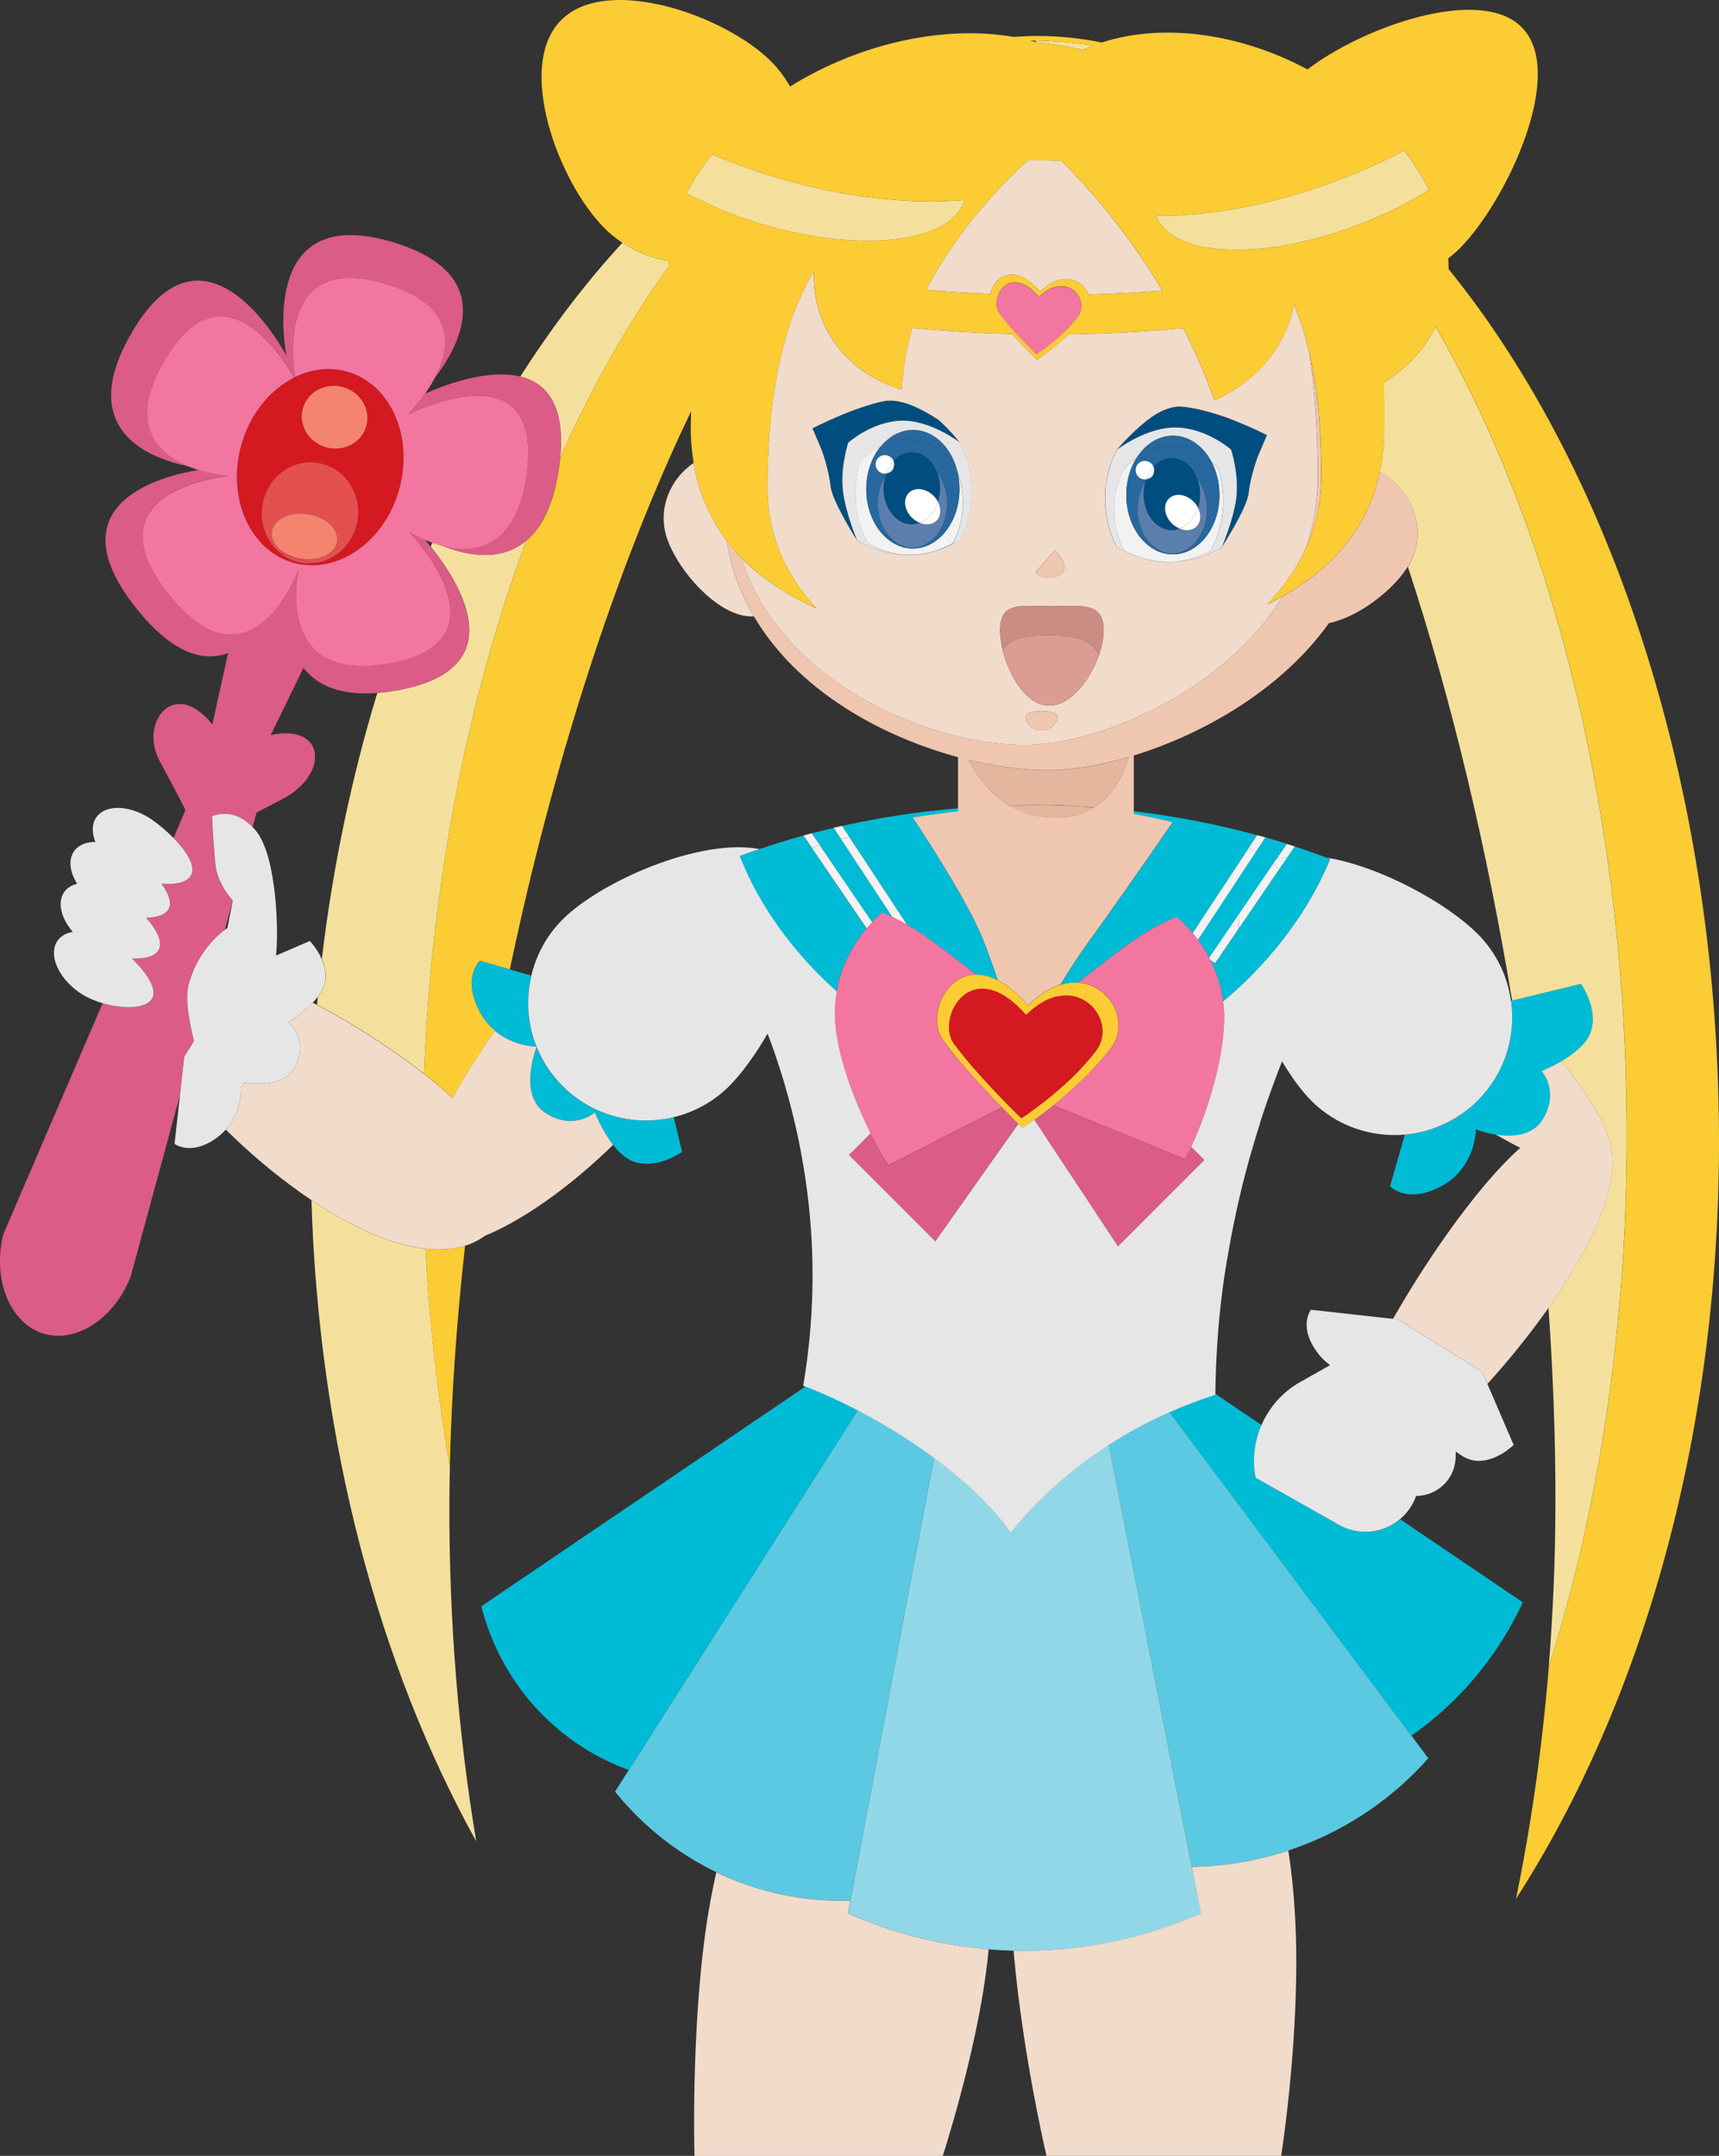
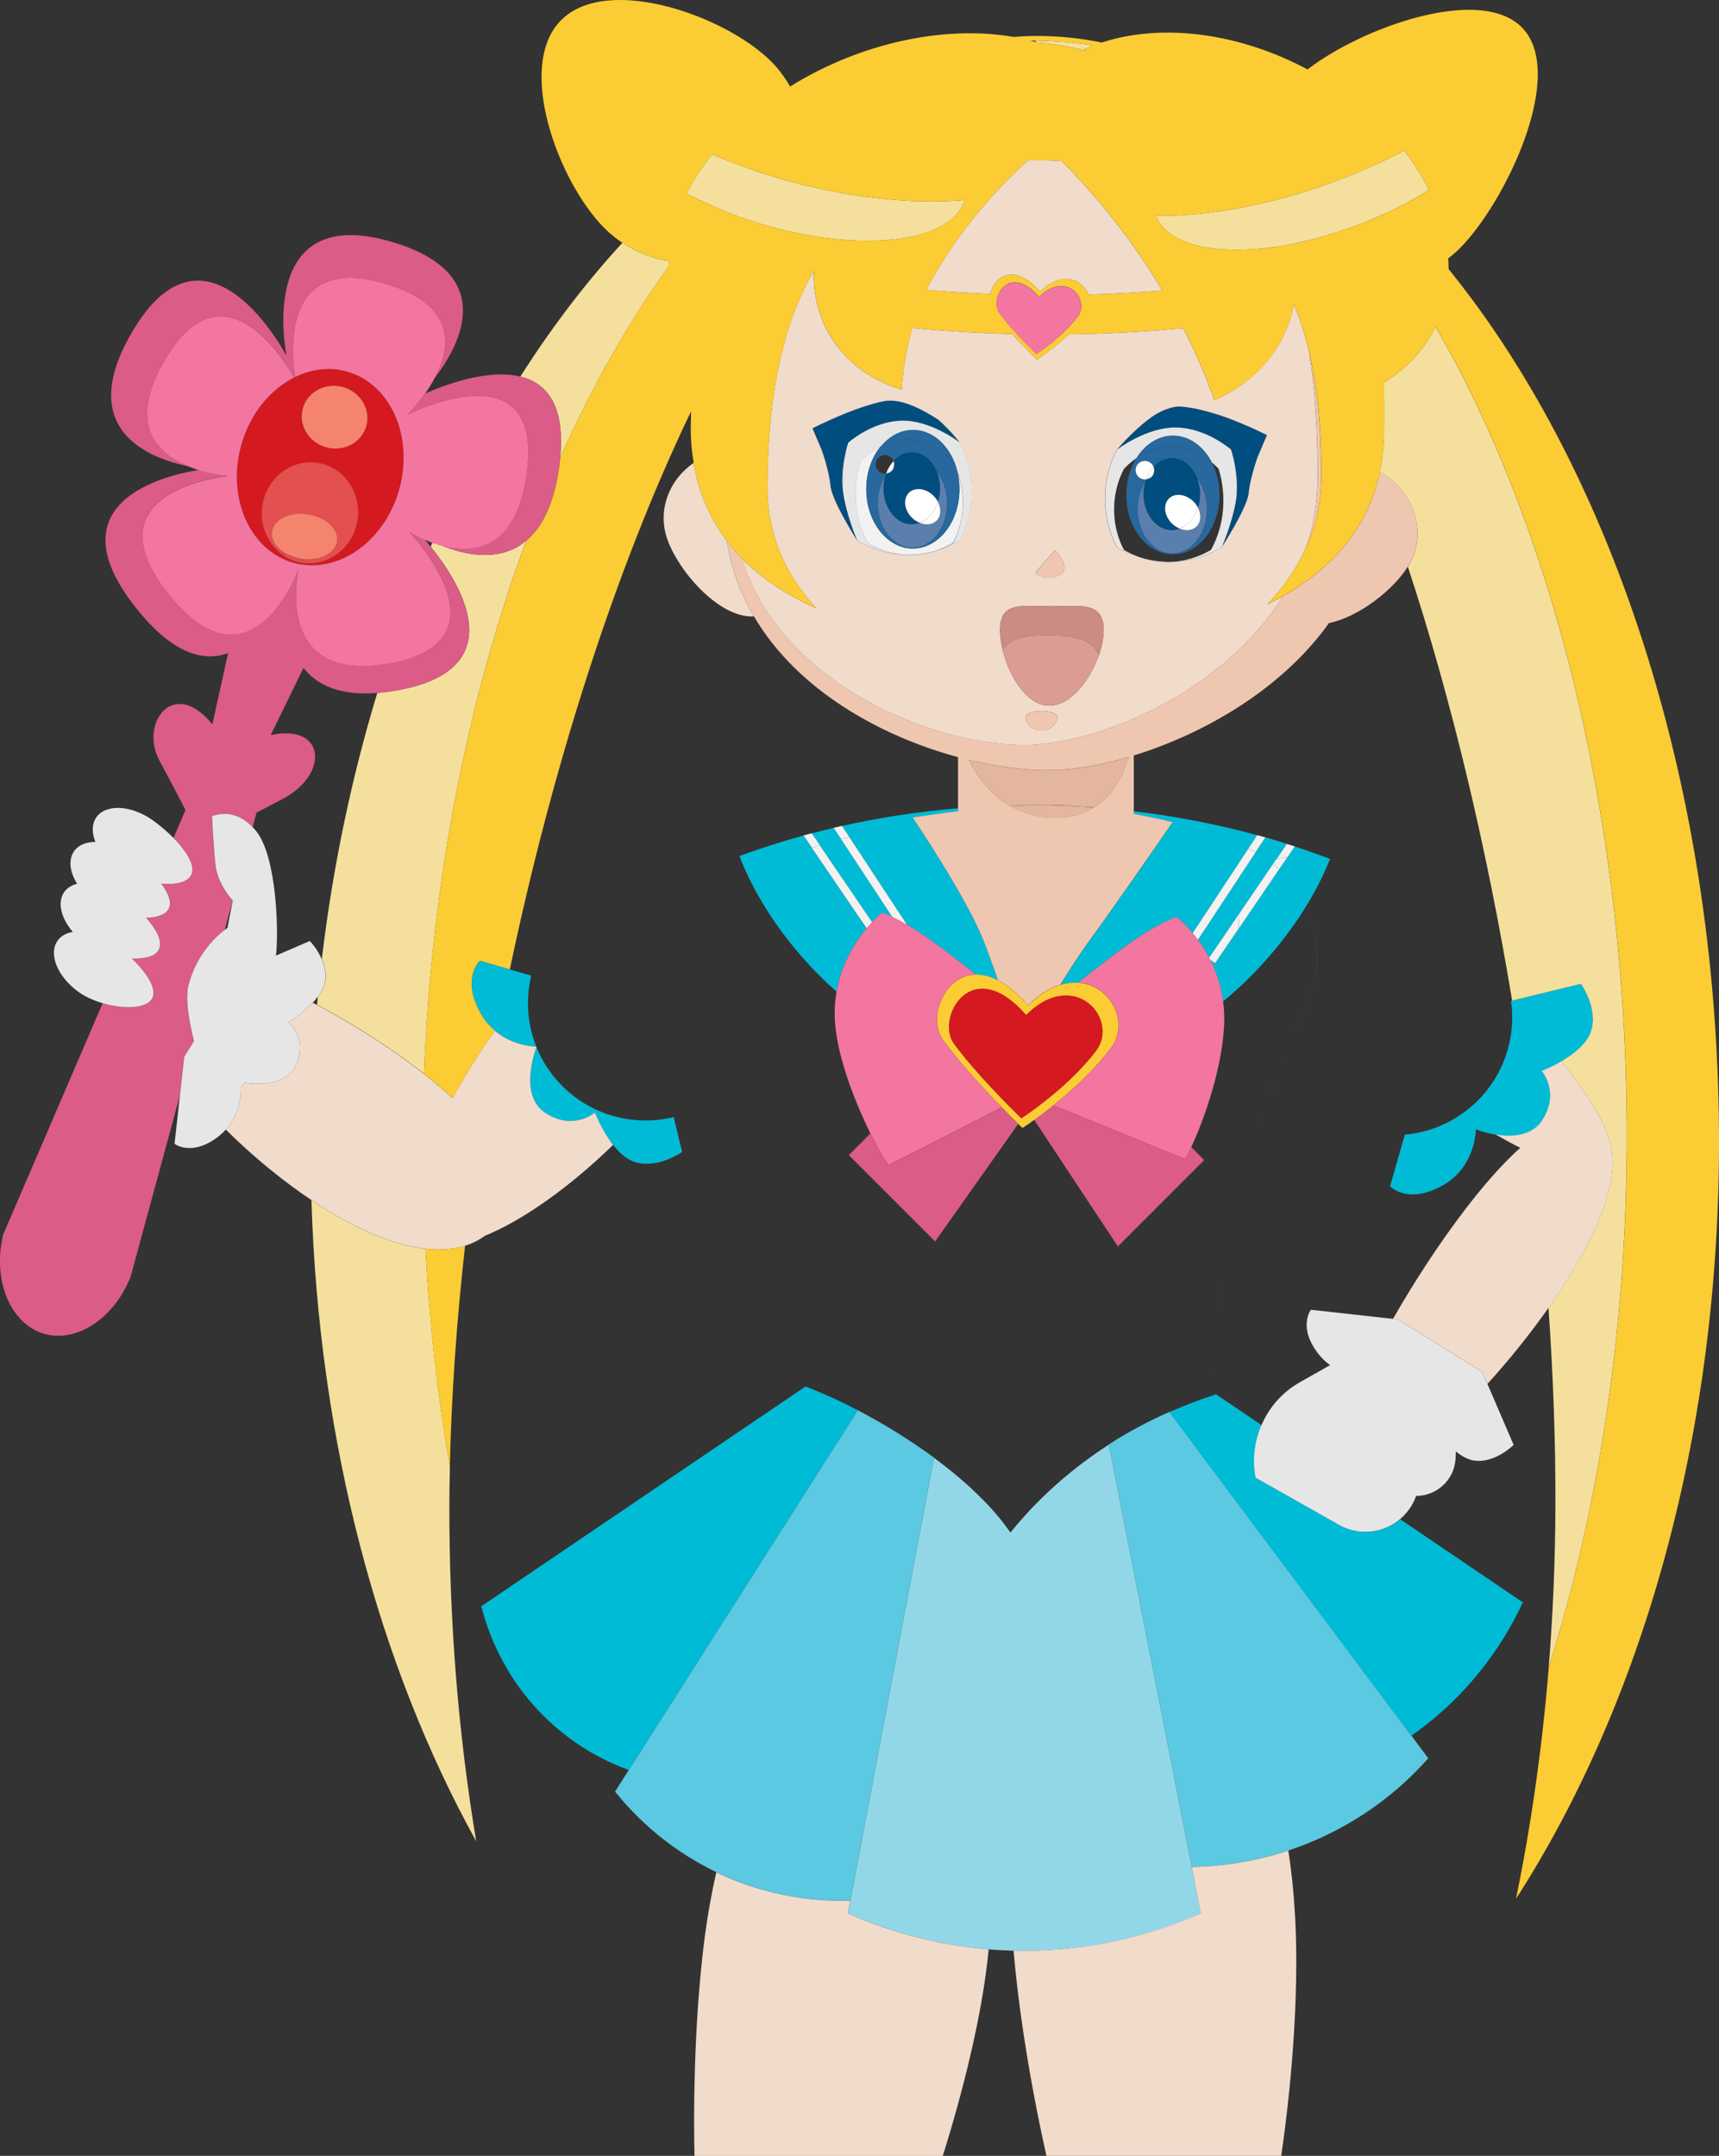
<svg xmlns="http://www.w3.org/2000/svg" version="1.1" id="Layer_1" x="0px" y="0px" viewBox="0 0 213.22 267.36" style="enable-background:new 0 0 213.22 267.36;" xml:space="preserve">
  <rect x="0" y="0" width="213.22" height="267.36" fill="#333333" stroke="none" />
  <style type="text/css">
	.st0{fill:#5BC9E1;}
	.st1{fill:#92D7E7;}
	.st2{fill:#F5FAF4;}
	.st3{fill:#00BBD6;}
	.st4{fill:#F2F2F2;}
	.st5{fill:#E4B69D;}
	.st6{fill:#004E7F;}
	.st7{fill:#27689E;}
	.st8{fill:#5B7FAD;}
	.st9{fill:#FFFFFF;}
	.st10{fill:#F1DBCB;}
	.st11{fill:#EFC7B0;}
	.st12{fill:#CB8C84;}
	.st13{fill:#DB9C94;}
	.st14{fill:#F4E09C;}
	.st15{fill:#DB5C87;}
	.st16{fill:#D51920;}
	.st17{fill:#F5846F;}
	.st18{fill:#E44F50;}
	.st19{fill:#FBCC34;}
	.st20{fill:#F276A0;}
	.st21{fill:#E6E6E6;}
</style>
  <g>
    <path class="st0" d="M113.51,179.13c-2.34-1.58-4.77-3.01-7.12-4.24l-28.4,44.62l-1.7,2.68c1.89,2.35,5.94,6.81,12.57,9.99   c0.63,0.3,1.27,0.59,1.94,0.87c5.94,2.43,11.28,2.75,14.68,2.65l5.99-31.74l4.15-21.96l0.23-1.23c-0.19-0.14-0.38-0.29-0.58-0.43   C114.69,179.93,114.1,179.53,113.51,179.13z" />
    <path class="st0" d="M175.06,215.24l-30.01-40.14c-0.36,0.16-0.71,0.31-1.08,0.48c-0.98,0.46-1.97,0.96-2.99,1.51   c-0.51,0.28-1.02,0.56-1.53,0.86c-0.67,0.39-1.3,0.79-1.92,1.2c0.68,3.46,1.36,6.92,2.04,10.38c0.64,3.24,1.28,6.48,1.91,9.73   c2.11,10.75,4.23,21.5,6.34,32.25c2.9-0.04,7.15-0.42,11.98-2.02c1.15-0.38,2.32-0.82,3.52-1.35c7.05-3.09,11.55-7.5,13.84-10.09   L175.06,215.24z" />
    <path class="st1" d="M147.82,231.52c-2.11-10.75-4.23-21.5-6.34-32.25c-0.64-3.24-1.28-6.48-1.91-9.73   c-0.68-3.46-1.36-6.92-2.04-10.38c-1.48,0.96-2.84,1.93-4.08,2.91c-1.12,0.88-2.16,1.77-3.09,2.63c-0.97,0.9-1.86,1.78-2.65,2.62   c-0.91,0.98-1.7,1.9-2.38,2.74c-0.69-0.99-1.47-1.98-2.34-2.94c-0.37-0.41-0.75-0.81-1.15-1.2c-0.54-0.55-1.1-1.09-1.68-1.62   c-1.2-1.09-2.49-2.14-3.83-3.15c-0.16-0.12-0.32-0.24-0.48-0.36l-0.23,1.23l-4.15,21.96l-5.99,31.74l-0.3,1.57   c3.57,1.59,9.63,3.81,17.46,4.46c1,0.08,2.03,0.14,3.1,0.17c0.49,0.01,0.98,0.02,1.48,0.02c9.9-0.03,17.53-2.77,21.75-4.65   C148.58,235.36,148.2,233.44,147.82,231.52z" />
    <path class="st2" d="M150.85,168.84c-0.07,1.44-0.1,2.78-0.11,4C150.75,171.61,150.78,170.28,150.85,168.84z" />
    <path class="st2" d="M100.66,153.98L100.66,153.98z" />
    <path class="st2" d="M97.27,134.35c-0.03-0.11-0.07-0.22-0.1-0.34C97.2,134.12,97.23,134.23,97.27,134.35z" />
    <path class="st2" d="M98.26,137.99l-0.06-0.25L98.26,137.99z" />
    <path class="st2" d="M152.27,155.74L152.27,155.74c-0.16,0.96-0.33,1.91-0.47,2.88c-0.26,1.86-0.47,3.68-0.63,5.47   c0.16-1.79,0.37-3.62,0.63-5.47C151.94,157.65,152.11,156.7,152.27,155.74z" />
    <path class="st2" d="M96.14,130.81c-0.04-0.12-0.08-0.23-0.12-0.35C96.06,130.58,96.1,130.69,96.14,130.81z" />
    <path class="st2" d="M155.16,142.94c-0.04,0.12-0.07,0.25-0.11,0.37C155.09,143.19,155.13,143.07,155.16,142.94z" />
    <path class="st2" d="M156.45,138.75c-0.07,0.22-0.14,0.43-0.21,0.65C156.3,139.18,156.38,138.97,156.45,138.75z" />
    <path class="st2" d="M99.1,141.71l-0.01-0.06L99.1,141.71z" />
    <path class="st2" d="M157.92,134.53c-0.13,0.35-0.26,0.7-0.39,1.05C157.65,135.23,157.79,134.88,157.92,134.53z" />
    <path class="st2" d="M153.07,151.42l-0.01,0.05L153.07,151.42z" />
    <polygon class="st2" points="158.93,131.85 159.02,131.63 159.02,131.62  " />
    <path class="st2" d="M154.04,147.16l-0.04,0.17L154.04,147.16z" />
    <path class="st2" d="M162.04,124.63c-0.55,1.17-1.08,2.36-1.61,3.58C160.96,127,161.49,125.8,162.04,124.63   c0.23-0.49,0.42-0.99,0.6-1.49C162.46,123.64,162.27,124.14,162.04,124.63z" />
    <path class="st2" d="M159.01,131.63L159.01,131.63c0.2-0.5,0.41-0.99,0.62-1.49C159.42,130.64,159.21,131.13,159.01,131.63z" />
    <path class="st2" d="M162.02,112.37L162.02,112.37c1.53,3.28,1.86,7.11,0.61,10.77C163.89,119.48,163.55,115.65,162.02,112.37z" />
    <path class="st2" d="M94.9,127.4c-0.03-0.09-0.07-0.17-0.1-0.26C94.83,127.23,94.86,127.31,94.9,127.4z" />
    <path class="st2" d="M145.05,175.1L145.05,175.1c2.04-0.9,3.96-1.61,5.69-2.17v-0.1v0.1C149.01,173.49,147.09,174.2,145.05,175.1z" />
    <path class="st2" d="M143.97,175.59c0.36-0.17,0.72-0.33,1.08-0.48C144.69,175.26,144.34,175.42,143.97,175.59z" />
    <path class="st2" d="M137.53,179.16L137.53,179.16c0.63-0.4,1.25-0.81,1.92-1.2c0.51-0.3,1.03-0.59,1.53-0.86   c-0.51,0.28-1.02,0.56-1.53,0.86C138.78,178.35,138.15,178.75,137.53,179.16z" />
    <path class="st2" d="M127.7,187.32c0.78-0.84,1.68-1.72,2.65-2.62C129.38,185.6,128.49,186.48,127.7,187.32z" />
    <path class="st2" d="M133.44,182.07c-1.12,0.88-2.16,1.77-3.09,2.63C131.29,183.83,132.32,182.95,133.44,182.07z" />
    <path class="st2" d="M133.44,182.07L133.44,182.07c1.24-0.98,2.6-1.96,4.08-2.91C136.04,180.11,134.69,181.09,133.44,182.07z" />
    <path class="st3" d="M61.4,127.82c0.1,0.08,0.19,0.16,0.29,0.24c2.08,1.59,4.41,1.73,4.83,1.74c-0.96-2.39-1.24-4.99-0.88-7.51   c0.06-0.44,0.14-0.87,0.25-1.3l-2.64-0.76l-3.72-1.07c0,0-2.3,2.1,0.02,6.39C60.06,126.5,60.71,127.24,61.4,127.82z" />
    <path class="st3" d="M67.67,138.03c3.5,2.26,6.12-0.07,6.12-0.07s0.85,2.22,2.26,4.02c0.71,0.91,1.57,1.72,2.53,2.07   c2.87,1.05,6.03-1.19,6.03-1.19l-1.05-4.32c-1.49,0.36-3.03,0.5-4.55,0.38c-3.37-0.25-6.68-1.65-9.26-4.23   c-1.42-1.42-2.49-3.06-3.2-4.81C66.27,130.63,64.42,135.92,67.67,138.03z" />
    <path class="st3" d="M196.11,122.01l-8.54,2.08l-0.16,0.04c0.03,0.2,0.07,0.4,0.09,0.61c0.41,4.2-0.99,8.54-4.21,11.76   c-0.62,0.62-1.28,1.15-1.97,1.64c-2.14,1.5-4.58,2.36-7.07,2.58l-1.83,6.39c0,0,2.1,2.3,6.39-0.02c4.28-2.32,4.25-7.04,4.25-7.04   s1.07,0.43,2.46,0.66c1.38,0.23,3.07,0.26,4.41-0.49c0.52-0.29,0.99-0.69,1.36-1.26c2.26-3.5-0.07-6.12-0.07-6.12   s1.16-0.44,2.48-1.21c1.44-0.84,3.07-2.07,3.61-3.57C198.34,125.16,196.11,122.01,196.11,122.01z" />
    <path class="st3" d="M99.91,171.95L59.7,199.2c0.62,2.49,2.61,9.03,8.75,14.57c3.27,2.95,6.68,4.7,9.54,5.74l28.4-44.62   c-0.6-0.32-1.21-0.62-1.8-0.91C102.96,173.19,101.38,172.51,99.91,171.95z" />
    <path class="st3" d="M166.11,189.12l-10.35-5.85c-0.43-2.26-0.14-4.52,0.73-6.53l-5.75-3.89v0.1c-1.73,0.56-3.65,1.27-5.69,2.17   l30.01,40.14c1.68-1.18,3.4-2.57,5.1-4.22c4.62-4.5,7.27-9.18,8.73-12.32l-15.2-10.3C171.65,190.12,168.64,190.55,166.11,189.12z" />
    <path class="st3" d="M155.74,105.69l-7.16,10.86c0.47,0.64,0.95,1.39,1.4,2.23l3.74-5.49l4.21-6.18l0.33-0.49l1.35-1.98   c-0.84-0.26-1.72-0.53-2.65-0.8L155.74,105.69z" />
    <path class="st3" d="M100.71,105.17l-1.06-1.55c-2.05,0.56-3.87,1.14-5.5,1.69c-0.86,0.29-1.69,0.58-2.43,0.85   c0.64,1.69,1.47,3.42,2.47,5.16c1.39,2.42,3.11,4.84,5.11,7.15c1.36,1.57,2.85,3.08,4.45,4.51c0.62-3.53,2.33-6.17,3.73-7.83   L100.71,105.17z" />
    <path class="st3" d="M104.29,104.02l-0.89-1.35c-0.94,0.22-1.85,0.45-2.72,0.68l0.98,1.44l6.53,9.59c0.61-0.64,1.08-1.04,1.26-1.18   c0.41,0.16,0.83,0.33,1.24,0.53L104.29,104.02z" />
    <path class="st3" d="M113.9,102.42c-0.42-0.64-0.68-1.03-0.68-1.03s2.38-0.39,5.62-0.78v-0.37c-5.36,0.45-10.19,1.25-14.39,2.19   l0.91,1.38l7.17,10.89c2.84,1.65,5.68,3.95,8.52,6.17c0.83-0.02,1.75,0.2,2.74,0.72c-0.62-1.84-1.29-3.69-1.92-5.24   C120.13,112.08,115.61,105.04,113.9,102.42z" />
    <path class="st3" d="M147.93,115.73l6.91-10.49l1.1-1.66c-4.27-1.17-9.41-2.27-15.3-2.97c0,0.11,0,0.23,0,0.34   c2.84,0.52,4.82,1.03,4.82,1.03s-0.24,0.35-0.65,0.94c-1.88,2.71-7.31,10.54-9.57,13.61c-1.14,1.54-2.46,3.58-3.72,5.61   c0.77-0.24,1.51-0.32,2.2-0.27c4.07-3.16,8.15-6.62,12.22-8.15C146.18,113.91,146.99,114.6,147.93,115.73z" />
    <path class="st3" d="M153.66,115.15l-2.93,4.3l-0.63-0.43c0.74,1.46,1.35,3.2,1.6,5.19c1.04-0.86,2.04-1.77,3-2.7   c1.28-1.26,2.48-2.57,3.58-3.91c1.4-1.71,2.66-3.46,3.74-5.23c0.71-1.15,1.34-2.3,1.89-3.44c0.4-0.81,0.75-1.62,1.07-2.41   c-0.11-0.04-0.24-0.09-0.36-0.13c-1.17-0.44-2.51-0.92-4.03-1.42l-0.89,1.3l-1.04,1.52L153.66,115.15z" />
    <path class="st4" d="M159.71,106.27l0.89-1.3c-0.32-0.1-0.66-0.21-0.99-0.31l-1.35,1.98C158.71,106.47,159.2,106.35,159.71,106.27z   " />
    <path class="st4" d="M158.67,107.79l1.04-1.52c-0.51,0.08-1,0.2-1.46,0.36l-0.33,0.49C158.19,107.33,158.43,107.56,158.67,107.79z" />
    <path class="st4" d="M157.92,107.12L157.92,107.12c0.26,0.21,0.5,0.45,0.75,0.67C158.43,107.56,158.19,107.33,157.92,107.12z" />
    <path class="st4" d="M153.71,113.3l-3.74,5.49l0.12,0.23l0.63,0.43l2.93-4.3C153.65,114.51,153.66,113.89,153.71,113.3z" />
    <path class="st4" d="M153.71,113.3c-0.05,0.59-0.07,1.21-0.05,1.85l5.01-7.36c-0.25-0.23-0.49-0.46-0.75-0.67L153.71,113.3z" />
    <path class="st4" d="M155.74,105.69l1.21-1.84c-0.33-0.09-0.68-0.19-1.01-0.28l-1.1,1.66   C155.15,105.38,155.45,105.53,155.74,105.69z" />
-     <path class="st4" d="M155.74,105.69L155.74,105.69c-0.29-0.16-0.59-0.31-0.9-0.45C155.15,105.38,155.45,105.53,155.74,105.69z" />
    <path class="st4" d="M154.84,105.24l-6.91,10.49c0.21,0.25,0.43,0.53,0.65,0.83l7.16-10.86   C155.45,105.53,155.15,105.38,154.84,105.24z" />
    <path class="st4" d="M100.68,103.34c-0.34,0.09-0.69,0.18-1.02,0.27l1.06,1.55c0.31-0.14,0.63-0.26,0.95-0.38L100.68,103.34z" />
    <path class="st4" d="M101.66,104.79c-0.32,0.12-0.64,0.24-0.95,0.38C101.02,105.03,101.34,104.91,101.66,104.79z" />
    <path class="st4" d="M100.71,105.17l6.79,9.97c0.24-0.28,0.47-0.55,0.68-0.77l-6.53-9.59   C101.34,104.91,101.02,105.03,100.71,105.17z" />
    <path class="st4" d="M105.35,103.8l-0.91-1.38c-0.35,0.08-0.7,0.16-1.04,0.24l0.89,1.35C104.64,103.95,105,103.88,105.35,103.8z" />
    <path class="st4" d="M104.29,104.02L104.29,104.02c0.35-0.07,0.7-0.14,1.06-0.22C105,103.88,104.64,103.95,104.29,104.02z" />
    <path class="st4" d="M104.29,104.02l6.39,9.7c0.61,0.29,1.23,0.62,1.84,0.98l-7.17-10.89C105,103.88,104.64,103.95,104.29,104.02z" />
    <path class="st5" d="M127.64,99.85c1.15-0.05,2.25-0.06,3.28-0.03c1.11,0.03,2.24,0.11,3.36,0.22c0.49,0.03,0.97,0.06,1.45,0.09   c2.43-1.53,3.67-4.13,4.3-6.24c-3.68,1.08-7.15,1.63-10.02,1.63c-2.93,0-6.31-0.42-9.83-1.27c0.97,1.91,2.55,4.17,5.01,5.64   c0.8-0.02,1.59-0.04,2.41-0.04H127.64z" />
    <path class="st5" d="M135.64,100.19l0.08-0.05c-0.48-0.03-0.96-0.06-1.45-0.09C134.73,100.08,135.19,100.13,135.64,100.19z" />
    <path class="st5" d="M127.59,99.85c-0.82,0-1.61,0.02-2.41,0.04l0.14,0.08c0.78-0.05,1.56-0.1,2.32-0.13L127.59,99.85z" />
    <path class="st5" d="M127.64,99.85c2.29,0,4.5,0.06,6.64,0.19c-1.12-0.11-2.25-0.19-3.36-0.22   C129.89,99.79,128.78,99.8,127.64,99.85z" />
    <path class="st5" d="M135.64,100.19c-0.45-0.05-0.91-0.1-1.37-0.15c-2.14-0.13-4.35-0.2-6.64-0.19c-0.76,0.03-1.54,0.07-2.32,0.13   c1.41,0.81,3.09,1.36,5.11,1.45C132.59,101.51,134.29,101.01,135.64,100.19z" />
    <path class="st4" d="M141.57,69.17c1.06,0.35,2.36,0.6,3.84,0.52c0.1-0.01,0.19-0.02,0.29-0.03   C144.13,69.74,142.74,69.52,141.57,69.17z" />
-     <path class="st4" d="M151.7,63.08c0.17-2.28-0.29-4.07-0.56-4.93c-0.15-0.17-0.44-0.45-0.82-0.78c0.59,1.16,0.94,2.53,0.94,4.02   c0,4.07-2.59,7.36-5.78,7.36s-5.78-3.3-5.78-7.36c0-1.73,0.47-3.31,1.25-4.57c-0.75,0.53-1.29,1.06-1.54,1.33   c-0.33,0.61-1.27,2.49-1.23,5.18c0.03,2.51,0.89,4.26,1.23,4.89c0.51,0.3,1.25,0.66,2.15,0.96c1.18,0.34,2.57,0.57,4.13,0.49   c1.97-0.17,3.52-0.88,4.5-1.45C150.62,67.45,151.51,65.66,151.7,63.08z" />
    <path class="st6" d="M143.31,51.42c-2.43,1.54-4.76,4.34-4.76,4.34c0.71-0.77,3.19-3.26,6.9-3.33c3.91-0.08,6.54,2.59,7.23,3.33   c0,0,1.03,3.09,0.67,5.94c-0.23,3.11-1.3,5.26-1.82,6.18c0,0,3.18-4.87,3.36-6.77c0.18-1.9,1.09-4.4,1.09-4.4l1.18-2.73   c0,0-2.32-1.18-5.02-2.18c-1.78-0.62-4.27-1.36-6.03-1.36C145.16,50.51,144.21,50.89,143.31,51.42z" />
    <path class="st6" d="M151.53,67.88c0.52-0.92,1.58-3.07,1.82-6.18C152.98,64.56,151.53,67.88,151.53,67.88z" />
    <path class="st6" d="M152.68,55.76c-0.68-0.74-3.32-3.4-7.23-3.33c-3.71,0.07-6.19,2.56-6.9,3.33c0,0,3.72-2.85,7.44-2.73   C149.72,53.15,152.68,55.76,152.68,55.76z" />
    <path class="st4" d="M112.05,68.8c0.1,0.01,0.19,0.02,0.28,0.03c1.45,0.09,2.73-0.17,3.77-0.52   C114.95,68.65,113.58,68.88,112.05,68.8z" />
    <path class="st4" d="M119.43,62.46c0.02-1.69-0.34-3.07-0.68-4c0.17,0.7,0.26,1.44,0.26,2.2c0,4.07-2.59,7.36-5.78,7.36   s-5.78-3.3-5.78-7.36c0-2.11,0.7-4,1.81-5.34c-1.34,0.68-2.24,1.6-2.57,1.96c-0.27,0.87-0.71,2.65-0.55,4.93   c0.19,2.58,1.06,4.37,1.48,5.13c0.96,0.57,2.49,1.28,4.42,1.45c1.53,0.08,2.9-0.14,4.05-0.49c0.88-0.3,1.61-0.66,2.11-0.96   C118.55,66.73,119.4,64.97,119.43,62.46z" />
    <path class="st7" d="M118.22,57.29c0.12,0.23,0.32,0.63,0.53,1.18c-0.74-2.99-2.93-5.16-5.51-5.16c-1.54,0-2.93,0.77-3.97,2.02   c0.92-0.47,2.03-0.82,3.33-0.8C115.61,54.58,117.64,56.65,118.22,57.29z" />
    <path class="st7" d="M113.23,68.03c3.19,0,5.78-3.3,5.78-7.36c0-0.77-0.09-1.51-0.26-2.2c-0.2-0.55-0.41-0.95-0.53-1.18   c-0.58-0.64-2.6-2.7-5.63-2.76c-1.3-0.03-2.41,0.33-3.33,0.8c-1.11,1.34-1.81,3.24-1.81,5.34   C107.45,64.73,110.04,68.03,113.23,68.03z M110.58,56.77c0.12,0.12,0.2,0.26,0.26,0.4c0.61-0.66,1.39-1.07,2.26-1.07   c1.38,0,2.56,1.02,3.13,2.5c0.77,0.99,1.24,2.35,1.24,3.85c0,3.02-1.92,5.47-4.29,5.47s-4.29-2.45-4.29-5.47   c0-1.29,0.35-2.48,0.94-3.41c0.03-0.1,0.06-0.21,0.09-0.31c-0.34,0.04-0.7-0.05-0.96-0.32c-0.45-0.45-0.46-1.19-0.01-1.64   C109.39,56.32,110.13,56.32,110.58,56.77z" />
    <path class="st8" d="M116.34,62.23c0.44,0.83,0.4,1.77-0.17,2.34c-0.52,0.52-1.35,0.59-2.12,0.26c-0.3,0.11-0.62,0.19-0.95,0.19   c-1.93,0-3.5-2-3.5-4.46c0-0.54,0.09-1.05,0.23-1.53c-0.59,0.94-0.94,2.12-0.94,3.41c0,3.02,1.92,5.47,4.29,5.47   s4.29-2.45,4.29-5.47c0-1.5-0.48-2.86-1.24-3.85c0.23,0.6,0.37,1.26,0.37,1.97C116.6,61.15,116.5,61.72,116.34,62.23z" />
    <path class="st6" d="M109.92,58.72c-0.04,0.1-0.06,0.2-0.09,0.31c0.07-0.12,0.15-0.23,0.23-0.33L109.92,58.72z" />
    <path class="st6" d="M110.88,57.82c0.66-0.54,1.45-0.85,2.29-0.85c1.19,0,2.27,0.62,3.05,1.62c-0.57-1.47-1.75-2.5-3.13-2.5   c-0.86,0-1.64,0.41-2.26,1.07C110.92,57.38,110.93,57.6,110.88,57.82z" />
    <path class="st6" d="M113.17,56.97c-0.84,0-1.63,0.31-2.29,0.85c-0.04,0.22-0.13,0.42-0.29,0.59c-0.15,0.15-0.34,0.23-0.54,0.28   c-0.08,0.11-0.16,0.22-0.23,0.33c-0.14,0.48-0.23,0.99-0.23,1.53c0,2.46,1.57,4.46,3.5,4.46c0.33,0,0.65-0.08,0.95-0.19   c-0.34-0.14-0.66-0.35-0.95-0.63c-0.95-0.95-1.12-2.33-0.37-3.07c0.75-0.74,2.12-0.58,3.07,0.37c0.23,0.23,0.4,0.48,0.54,0.74   c0.16-0.52,0.26-1.08,0.26-1.67c0-0.71-0.14-1.37-0.37-1.97C115.45,57.59,114.37,56.97,113.17,56.97z" />
    <path class="st9" d="M116.17,64.57c0.57-0.57,0.6-1.5,0.17-2.34c-0.4,1.27-1.25,2.23-2.29,2.6   C114.82,65.16,115.65,65.09,116.17,64.57z" />
    <path class="st9" d="M116.34,62.23c-0.14-0.26-0.31-0.51-0.54-0.74c-0.95-0.95-2.33-1.12-3.07-0.37s-0.58,2.12,0.37,3.07   c0.29,0.29,0.62,0.49,0.95,0.63C115.09,64.46,115.94,63.5,116.34,62.23z" />
-     <path class="st9" d="M108.95,58.41c0.26,0.26,0.62,0.36,0.96,0.32c0.22-0.6,0.54-1.12,0.93-1.55c-0.06-0.15-0.14-0.28-0.26-0.4   c-0.45-0.45-1.19-0.46-1.64-0.01S108.5,57.95,108.95,58.41z" />
    <path class="st9" d="M110.05,58.7c0.25-0.33,0.53-0.63,0.83-0.87c0.04-0.22,0.04-0.44-0.04-0.65c-0.39,0.42-0.71,0.94-0.93,1.55   L110.05,58.7z" />
    <path class="st9" d="M110.88,57.82c-0.31,0.25-0.58,0.54-0.83,0.87c0.2-0.05,0.39-0.13,0.54-0.28   C110.76,58.25,110.84,58.04,110.88,57.82z" />
    <path class="st7" d="M150.32,57.37c-1.03-2.01-2.81-3.34-4.84-3.34c-1.84,0-3.47,1.09-4.53,2.79c1.01-0.71,2.42-1.4,4.19-1.43   C147.5,55.34,149.3,56.5,150.32,57.37z" />
    <path class="st7" d="M145.48,68.75c3.19,0,5.78-3.3,5.78-7.36c0-1.48-0.35-2.86-0.94-4.02c-1.02-0.87-2.82-2.03-5.18-1.98   c-1.76,0.03-3.18,0.73-4.19,1.43c-0.78,1.26-1.25,2.84-1.25,4.57C139.71,65.45,142.29,68.75,145.48,68.75z M142.84,57.49   c0.12,0.12,0.2,0.26,0.26,0.4c0.61-0.66,1.39-1.07,2.26-1.07c1.38,0,2.56,1.02,3.13,2.5c0.77,0.99,1.24,2.35,1.24,3.85   c0,3.02-1.92,5.47-4.29,5.47s-4.29-2.45-4.29-5.47c0-1.29,0.35-2.48,0.94-3.41c0.03-0.1,0.06-0.21,0.09-0.31   c-0.34,0.04-0.7-0.05-0.96-0.32c-0.45-0.45-0.46-1.19-0.01-1.64C141.65,57.04,142.38,57.04,142.84,57.49z" />
    <path class="st8" d="M148.59,62.95c0.44,0.83,0.4,1.77-0.17,2.34c-0.52,0.52-1.35,0.59-2.12,0.26c-0.3,0.11-0.62,0.19-0.95,0.19   c-1.93,0-3.5-2-3.5-4.46c0-0.54,0.09-1.05,0.22-1.53c-0.59,0.94-0.94,2.12-0.94,3.41c0,3.02,1.92,5.47,4.29,5.47   s4.29-2.45,4.29-5.47c0-1.5-0.48-2.86-1.24-3.85c0.23,0.6,0.37,1.26,0.37,1.97C148.85,61.87,148.76,62.44,148.59,62.95z" />
-     <path class="st6" d="M142.17,59.44c-0.04,0.1-0.06,0.2-0.09,0.31c0.07-0.12,0.15-0.23,0.23-0.34L142.17,59.44z" />
    <path class="st6" d="M143.14,58.54c0.66-0.54,1.45-0.85,2.29-0.85c1.19,0,2.27,0.62,3.05,1.62c-0.57-1.47-1.75-2.5-3.13-2.5   c-0.86,0-1.64,0.41-2.26,1.07C143.18,58.1,143.18,58.33,143.14,58.54z" />
    <path class="st6" d="M145.43,57.69c-0.84,0-1.63,0.31-2.29,0.85c-0.04,0.22-0.13,0.42-0.29,0.59c-0.15,0.15-0.34,0.23-0.54,0.28   c-0.08,0.11-0.16,0.22-0.23,0.34c-0.14,0.48-0.22,0.99-0.22,1.53c0,2.46,1.57,4.46,3.5,4.46c0.33,0,0.65-0.08,0.95-0.19   c-0.34-0.14-0.66-0.35-0.95-0.63c-0.95-0.95-1.12-2.33-0.37-3.07c0.75-0.74,2.12-0.58,3.07,0.37c0.23,0.23,0.4,0.48,0.54,0.74   c0.16-0.52,0.26-1.08,0.26-1.67c0-0.71-0.14-1.37-0.37-1.97C147.7,58.31,146.62,57.69,145.43,57.69z" />
    <path class="st9" d="M148.42,65.29c0.57-0.57,0.6-1.5,0.17-2.34c-0.4,1.26-1.25,2.23-2.29,2.6   C147.08,65.88,147.9,65.81,148.42,65.29z" />
    <path class="st9" d="M148.59,62.95c-0.14-0.26-0.31-0.51-0.54-0.74c-0.95-0.95-2.33-1.12-3.07-0.37s-0.58,2.12,0.37,3.07   c0.29,0.29,0.62,0.49,0.95,0.63C147.34,65.18,148.19,64.22,148.59,62.95z" />
    <path class="st9" d="M141.2,59.13c0.26,0.26,0.62,0.36,0.96,0.32c0.22-0.6,0.54-1.12,0.93-1.55c-0.06-0.15-0.14-0.28-0.26-0.4   c-0.45-0.45-1.19-0.46-1.64-0.01C140.75,57.94,140.75,58.67,141.2,59.13z" />
    <path class="st9" d="M142.3,59.42c0.25-0.33,0.53-0.63,0.83-0.87c0.04-0.22,0.04-0.44-0.04-0.65c-0.39,0.42-0.71,0.94-0.93,1.55   L142.3,59.42z" />
    <path class="st9" d="M143.14,58.54c-0.31,0.25-0.58,0.54-0.83,0.87c0.2-0.05,0.39-0.13,0.54-0.28   C143.01,58.97,143.09,58.76,143.14,58.54z" />
    <path class="st6" d="M109.93,49.69c-3.84,0.68-9.14,3.42-9.14,3.42l1.16,2.73c0,0,0.89,2.5,1.07,4.4c0.18,1.9,3.3,6.77,3.3,6.77   c-0.51-0.92-1.56-3.07-1.78-6.18c-0.36-2.85,0.66-5.94,0.66-5.94c0.67-0.74,3.26-3.4,7.1-3.33c3.64,0.07,6.08,2.56,6.78,3.33   c0,0-1.09-1.44-2.65-2.83c-1.84-1.21-4.02-2.34-5.83-2.38C110.38,49.68,110.15,49.69,109.93,49.69z" />
    <path class="st6" d="M106.32,67.02c0,0-1.43-3.33-1.78-6.18C104.76,63.95,105.81,66.1,106.32,67.02z" />
    <path class="st6" d="M112.29,51.57c-3.84-0.08-6.43,2.59-7.1,3.33c0,0,2.91-2.61,6.56-2.73c3.66-0.12,7.31,2.73,7.31,2.73   C118.37,54.13,115.93,51.64,112.29,51.57z" />
    <path class="st10" d="M67.67,138.03c-3.25-2.1-1.4-7.4-1.13-8.14l-0.04-0.09c-0.42-0.01-2.75-0.15-4.83-1.74   c-0.1-0.07-0.19-0.16-0.29-0.24c-1.97,2.79-3.75,5.63-5.25,8.36c-1.05-0.97-2.23-1.97-3.55-3c-0.98-0.76-2.02-1.54-3.15-2.34   c-3.27-2.31-6.73-4.42-10.12-6.22c-0.17-0.09-0.35-0.18-0.52-0.27c-1.33,1.41-3.02,2.41-3.02,2.41s2.4,1.92,0.96,5.27   c-1.18,2.76-5.11,2.44-6.47,2.24c-0.14,0.23-0.27,0.46-0.41,0.7c0.03,1.14-0.19,3.31-1.84,5.12c2.81,2.79,5.99,5.49,9.35,7.87   c0.43,0.3,0.85,0.59,1.27,0.87c5.64,3.78,10.37,5.62,14.14,6.03c1.88,0.21,3.52,0.06,4.92-0.37c0.93-0.29,1.74-0.7,2.45-1.23   c4.66-1.89,10.53-6.03,15.91-11.28c-1.41-1.8-2.26-4.02-2.26-4.02S71.17,140.29,67.67,138.03z" />
    <path class="st10" d="M199.94,142.94c-0.11-2.5-2.51-6.68-6.25-11.33c-1.32,0.77-2.48,1.21-2.48,1.21s2.33,2.62,0.07,6.12   c-0.37,0.57-0.84,0.97-1.36,1.26c-1.34,0.75-3.03,0.72-4.41,0.49c1.05,0.6,2.07,1.16,3.06,1.66c-2.65,2.36-5.71,5.92-9.22,10.88   c-2.38,3.38-4.62,6.91-6.56,10.33l0.61,0.07l10.46,6.51l0.64,1.48c2.62-2.88,5.22-6.09,7.57-9.42l0.02-0.02   C198.42,153.2,200.49,146.8,199.94,142.94z" />
    <path class="st10" d="M159.8,229.5c-4.83,1.59-9.08,1.98-11.98,2.02c0.38,1.92,0.76,3.84,1.13,5.76   c-4.22,1.87-11.85,4.62-21.75,4.65c-0.5,0-0.99-0.01-1.48-0.02c0.64,7.45,2.09,16.61,4.08,25.45h2.89h22.4h3.83   c1.56-10.71,2.22-21.97,1.68-30.3C160.45,234.46,160.18,231.94,159.8,229.5z" />
    <path class="st10" d="M105.47,235.71c-3.4,0.1-8.75-0.23-14.68-2.65c-0.67-0.27-1.31-0.57-1.94-0.87c-0.57,2.49-1.04,5.08-1.4,7.76   c-1.01,7.55-1.51,17.57-1.31,27.42H90h19.56h7.38c2.55-8.13,4.49-16.25,5.36-22.75c0.13-0.96,0.24-1.92,0.33-2.87   c-7.83-0.65-13.89-2.87-17.46-4.46L105.47,235.71z" />
    <path class="st10" d="M93.51,76.44c-1.64-2.8-2.82-5.91-3.35-9.35c-2.09-2.75-3.51-5.96-4.12-9.68c-2.93,1.99-4.41,5.58-3.41,9.02   C83.8,70.46,89.11,76.72,93.51,76.44z" />
    <path class="st10" d="M104.53,60.84c-0.2-2.75,0.34-4.9,0.66-5.94C105.19,54.9,104.18,57.99,104.53,60.84z" />
    <path class="st10" d="M129.01,36.18c2.73-2.69,5.3-1.49,6.01,0.35c3.18-0.09,6.24-0.26,9.16-0.49   c-2.94-4.92-6.99-10.53-12.49-16.08c-0.72-0.04-1.44-0.08-2.2-0.09c-0.68-0.01-1.33,0-1.99,0.01c-3.59,3.28-7.5,7.55-10.79,12.87   c-0.68,1.1-1.29,2.17-1.83,3.2c2.55,0.22,5.21,0.39,7.96,0.5C123.31,34.35,125.77,32.45,129.01,36.18z" />
    <path class="st10" d="M162.36,43.58c-0.47-2-1.08-3.95-1.86-5.82c-0.99,5-4.22,9.24-9.56,11.74c-0.1,0.05-0.2,0.1-0.3,0.15   c-0.06-0.17-0.12-0.34-0.19-0.53c-0.7-1.92-1.87-4.87-3.69-8.42c-4.42,0.41-9.17,0.69-14.21,0.76c-1.99,1.89-3.93,3.13-3.93,3.13   s-1.5-1.45-3.07-3.17c-4.38-0.11-8.53-0.38-12.41-0.75c-0.55,2.02-0.9,3.88-1.11,5.56c-0.09,0.72-0.16,1.41-0.2,2.07   c-1.33-0.39-2.54-0.93-3.65-1.57c-4.81-2.78-7.41-7.67-7.23-13.16c-4.02,6.86-5.38,15.38-5.69,23.36   c-0.05,1.16-0.07,2.31-0.07,3.44c-0.02,4.32,1.19,8.09,3.21,11.34c0.83,1.34,1.8,2.58,2.87,3.74c-1.31-0.58-2.55-1.23-3.73-1.93   c-2.12-1.26-4-2.7-5.6-4.35c0.79,2.46,1.9,4.73,3.27,6.79c5.51,8.28,15.1,13.32,23.62,15.37l0.17,0.04   c2.88,0.68,5.63,1.01,8.05,1.01c2.78,0,6.17-0.61,9.76-1.79c1.26-0.42,2.54-0.9,3.83-1.46c6.87-2.98,13.89-7.98,18.29-14.86   c0.08-0.12,0.16-0.25,0.24-0.37c-0.11,0.06-0.21,0.13-0.32,0.19c-0.54,0.29-1.09,0.58-1.65,0.85c0.49-0.52,0.96-1.05,1.41-1.6   c1.37-1.67,2.52-3.49,3.4-5.44c0.92-2.72,1.44-5.66,1.44-8.81c0-0.25,0-0.51-0.01-0.77C163.42,53.43,163.14,48.42,162.36,43.58z    M130.86,68.24c0,0,2.29,2.29,0.49,3.11c-1.8,0.82-2.95-0.33-2.95-0.33L130.86,68.24z M130.34,75.19c3.55,0,6.56-0.67,6.56,2.95   c0,0.92-0.21,1.99-0.58,3.06c-0.53,1.54-1.39,3.09-2.44,4.27c-1.08,1.21-2.37,2.04-3.71,2.04c-1.34,0-2.54-0.82-3.51-2.04   c-1.07-1.33-1.87-3.12-2.28-4.84c-0.21-0.88-0.33-1.73-0.33-2.49C124.05,74.52,126.79,75.19,130.34,75.19z M131.13,88.89   c0,0.94-0.87,1.69-1.95,1.69s-1.95-0.76-1.95-1.69S131.13,87.96,131.13,88.89z M116.1,68.31c-1.04,0.35-2.31,0.6-3.77,0.52   c-0.1-0.01-0.19-0.02-0.28-0.03h-0.07c-2.49-0.15-4.45-1.06-5.67-1.78c0,0-3.12-4.87-3.3-6.77c-0.18-1.9-1.07-4.4-1.07-4.4   l-1.16-2.73c0,0,5.3-2.74,9.14-3.42c0.23-0.01,0.45-0.01,0.66-0.01c1.81,0.04,3.99,1.17,5.83,2.38c1.57,1.39,2.65,2.83,2.65,2.83   c0.39,0.73,1.5,3,1.46,6.24c-0.04,3.02-1.06,5.14-1.46,5.89C118.38,67.42,117.37,67.93,116.1,68.31z M155.98,56.71   c0,0-0.91,2.5-1.09,4.4s-3.36,6.77-3.36,6.77c-1.24,0.72-3.23,1.63-5.77,1.78h-0.07c-0.1,0.01-0.19,0.02-0.29,0.03   c-1.48,0.09-2.77-0.17-3.84-0.52c-1.28-0.38-2.31-0.89-3.01-1.29c-0.41-0.75-1.45-2.86-1.49-5.89c-0.04-3.24,1.09-5.5,1.49-6.24   c0,0,2.34-2.79,4.76-4.34c0.89-0.53,1.84-0.91,2.79-0.99c1.76,0,4.25,0.74,6.03,1.36c2.7,1,5.02,2.18,5.02,2.18L155.98,56.71z" />
    <path class="st10" d="M153.35,61.7c0.36-2.85-0.67-5.94-0.67-5.94C153,56.81,153.55,58.96,153.35,61.7z" />
    <path class="st11" d="M171.4,58.7l-0.25-0.13c-0.08,0.37-0.17,0.73-0.27,1.09c-0.21,0.78-0.45,1.55-0.73,2.28   c-2,5.13-5.84,9.06-10.97,11.95c-0.08,0.13-0.16,0.25-0.24,0.37c-4.41,6.88-11.42,11.88-18.29,14.86   c-1.29,0.56-2.57,1.05-3.83,1.46c-3.59,1.19-6.98,1.79-9.76,1.79c-2.42,0-5.17-0.34-8.05-1.01l-0.17-0.04   c-8.52-2.04-18.11-7.08-23.62-15.37c-1.37-2.06-2.48-4.32-3.27-6.79c-0.64-0.66-1.24-1.36-1.79-2.08c0.54,3.44,1.71,6.55,3.35,9.35   c5.36,9.15,15.73,14.88,25.32,17.47v6.33v0.37c-3.24,0.39-5.62,0.78-5.62,0.78s0.26,0.39,0.68,1.03c1.72,2.62,6.23,9.65,7.97,13.91   c0.63,1.55,1.29,3.4,1.92,5.24c1.16,0.6,2.41,1.59,3.73,3.12c1.38-1.36,2.73-2.17,4-2.56c1.26-2.03,2.58-4.07,3.72-5.61   c2.26-3.07,7.7-10.9,9.57-13.61c0.41-0.59,0.65-0.94,0.65-0.94s-1.98-0.51-4.82-1.03c0-0.11,0-0.23,0-0.34c0-2.3,0-4.6,0-6.9   c8.66-2.66,18.36-8.2,24.21-16.42c3.75-0.76,8.03-4.17,9.78-7l0.18-0.28C177.03,66.1,175.5,61.03,171.4,58.7z M135.72,100.13   l-0.08,0.05c-1.35,0.82-3.05,1.32-5.21,1.23c-2.02-0.08-3.7-0.63-5.11-1.45l-0.14-0.08c-2.46-1.47-4.04-3.74-5.01-5.64   c3.52,0.85,6.89,1.27,9.83,1.27c2.87,0,6.34-0.55,10.02-1.63C139.39,96,138.16,98.6,135.72,100.13z" />
    <path class="st11" d="M163.87,59.32c0-0.39,0-0.79,0-1.19c-0.03-4.86-0.4-9.84-1.51-14.55c0.79,4.83,1.07,9.84,1.09,14.72   c0,0.26,0.01,0.51,0.01,0.77c0,3.15-0.53,6.09-1.44,8.81C163.18,65.28,163.86,62.43,163.87,59.32z" />
    <path class="st11" d="M131.35,71.36c1.8-0.82-0.49-3.11-0.49-3.11l-2.46,2.79C128.4,71.03,129.55,72.18,131.35,71.36z" />
    <path class="st11" d="M129.18,90.59c1.08,0,1.95-0.76,1.95-1.69s-3.89-0.94-3.89,0S128.1,90.59,129.18,90.59z" />
    <path class="st12" d="M129.94,78.77c2.85,0,5.47,0.39,6.39,2.43c0.37-1.07,0.58-2.13,0.58-3.06c0-3.62-3.01-2.95-6.56-2.95   s-6.29-0.67-6.29,2.95c0,0.76,0.11,1.62,0.33,2.49C125.32,79.09,127.37,78.77,129.94,78.77z" />
    <path class="st13" d="M129.94,78.77c-2.57,0-4.62,0.32-5.56,1.86c0.42,1.72,1.22,3.51,2.28,4.84h7.22   c1.05-1.18,1.92-2.73,2.44-4.27C135.41,79.16,132.79,78.77,129.94,78.77z" />
    <path class="st13" d="M130.17,87.5c1.34,0,2.63-0.82,3.71-2.04h-7.22C127.63,86.68,128.83,87.5,130.17,87.5z" />
    <path class="st14" d="M54.86,67.68c-0.43-0.11-0.83-0.24-1.22-0.38c-0.07,0.16-0.14,0.32-0.22,0.49   c3.23,3.98,10.59,14.95-3.76,17.75c-1.03,0.2-1.98,0.33-2.86,0.39c-3.17,10.43-5.51,21.5-6.88,32.99c0.36,0.82,0.6,1.79,0.42,2.79   c-0.12,0.66-0.47,1.31-0.92,1.9c-0.03,0.33-0.06,0.66-0.09,0.99c3.39,1.8,6.85,3.91,10.12,6.22c1.13,0.8,2.18,1.58,3.15,2.34   c0.92-24.01,5.48-46.69,12.68-66.12C61.99,69.82,57.63,68.81,54.86,67.68z" />
    <path class="st14" d="M55.8,181.86c-1.51-8.65-2.53-17.68-3.03-26.99c-3.77-0.41-8.5-2.25-14.14-6.03   c0.92,30.24,8.44,57.85,20.44,79.51c-2.21-13.22-3.38-27.35-3.33-42.04C55.75,184.83,55.77,183.35,55.8,181.86z" />
    <path class="st14" d="M64.54,46.7c3.2,0.78,5.58,3.46,4.94,10.06C73.42,47.96,77.93,40,82.9,33.1c0-0.24,0.01-0.49,0.02-0.74   c-2.01-0.33-3.96-1.07-5.72-2.25C72.66,35.04,68.42,40.61,64.54,46.7z" />
    <path class="st14" d="M135.43,5.61c-0.3-0.04-0.6-0.09-0.89-0.13c-0.41-0.05-0.82-0.09-1.24-0.14c-0.28-0.03-0.57-0.06-0.85-0.09   c-0.42-0.04-0.85-0.07-1.27-0.09c-0.28-0.02-0.56-0.04-0.84-0.05c-0.43-0.02-0.86-0.03-1.29-0.05c-0.19-0.01-0.39-0.02-0.58-0.02   v0.01v0.16l0.19,0.06c2.01,0.17,4.04,0.5,6.06,1.03l-0.28-0.17c0.39-0.17,0.79-0.34,1.19-0.49L135.43,5.61z" />
    <path class="st14" d="M201.78,141.81c0.14-39.36-8.94-75.84-23.72-101.29c-1.33,2.75-3.47,5.12-6.4,6.89   c0.04,2.02,0.04,4.03,0.03,5.98c-0.01,1.83-0.2,3.55-0.55,5.18l0.25,0.13c4.11,2.34,5.64,7.4,3.42,11.31l-0.18,0.28   c5.43,16.49,9.82,35,12.93,53.8l8.54-2.08c0,0,2.24,3.16,1.19,6.03c-0.55,1.5-2.18,2.73-3.61,3.57c3.74,4.65,6.15,8.83,6.25,11.33   c0.55,3.87-1.52,10.26-7.86,19.25c0.59,8.44,0.89,16.71,0.86,24.62c-0.02,6.77-0.31,13.43-0.83,19.93   C198.19,187.53,201.69,165.39,201.78,141.81z" />
    <path class="st14" d="M173,25.92c1.51-0.74,2.94-1.54,4.26-2.36c-0.81-1.64-1.84-3.28-3.07-4.88c-1.79,0.94-3.79,1.88-5.97,2.78   c-0.52,0.22-1.04,0.43-1.59,0.64c-0.45,0.17-0.88,0.33-1.31,0.49l-0.22,0.08c-1.84,0.67-3.59,1.23-5.26,1.7   c-0.47,0.13-0.94,0.26-1.39,0.38c-0.55,0.14-1.08,0.27-1.61,0.39c-0.19,0.04-0.38,0.1-0.56,0.14c-0.25,0.06-0.5,0.11-0.75,0.16   c-0.71,0.15-1.4,0.29-2.07,0.41c-0.65,0.12-1.28,0.22-1.88,0.31c-4.29,0.64-7.21,0.62-8.18,0.6c1.29,3.33,6.4,4.71,13.05,4.07   c0.14-0.01,0.27-0.02,0.41-0.04c0.54-0.06,1.09-0.13,1.65-0.21c0.46-0.07,0.92-0.15,1.38-0.24l0.15-0.03   c0.11-0.02,0.22-0.04,0.34-0.07c1.04-0.21,2.11-0.47,3.18-0.76c1.55-0.42,3.13-0.93,4.73-1.53c0.14-0.05,0.27-0.1,0.41-0.15   c0.2-0.08,0.38-0.16,0.58-0.24c0.64-0.26,1.27-0.52,1.89-0.8C171.8,26.5,172.41,26.21,173,25.92z" />
    <path class="st14" d="M109.42,24.65L109.42,24.65c-0.59-0.06-1.2-0.13-1.83-0.21c-0.56-0.07-1.14-0.16-1.73-0.25   c-0.59-0.09-1.2-0.2-1.82-0.31c-0.42-0.08-0.85-0.17-1.28-0.25c-0.53-0.11-1.08-0.23-1.63-0.35c-0.25-0.06-0.49-0.11-0.75-0.17   l-0.05-0.01l-0.09-0.02c-0.39-0.09-0.78-0.2-1.18-0.3c-0.89-0.23-1.79-0.47-2.73-0.75c-0.34-0.1-0.66-0.21-0.99-0.31l-0.09-0.03   c-0.71-0.22-1.41-0.45-2.08-0.69c-1.54-0.53-2.99-1.09-4.34-1.65c-0.16-0.07-0.34-0.14-0.5-0.21c-0.39,0.49-0.76,0.99-1.11,1.48   c-0.79,1.11-1.48,2.24-2.05,3.36c1.12,0.61,2.33,1.17,3.58,1.72c0.27,0.12,0.53,0.24,0.81,0.36c0.7,0.29,1.43,0.56,2.17,0.83   c0.77,0.28,1.55,0.53,2.35,0.78c0.14,0.04,0.27,0.09,0.41,0.13c0.42,0.13,0.84,0.24,1.26,0.35c0.36,0.1,0.73,0.2,1.09,0.29   c0.12,0.03,0.23,0.06,0.34,0.08c0.42,0.1,0.85,0.2,1.26,0.29l0.2,0.04c0.99,0.21,1.98,0.4,2.94,0.54c0.18,0.03,0.35,0.05,0.53,0.08   c0.54,0.07,1.06,0.14,1.59,0.19c1.61,0.16,3.14,0.23,4.58,0.2c2.54-0.05,4.8-0.39,6.62-1.01c1.42-0.49,2.59-1.14,3.43-1.95   c0.42-0.41,0.76-0.85,1.01-1.34c0.12-0.24,0.23-0.5,0.31-0.76C118.52,24.9,114.85,25.21,109.42,24.65z" />
    <path class="st15" d="M147.74,142.24c-0.39,0.81-0.7,1.35-0.85,1.47l-16.22-6.64c-0.92,0.74-1.74,1.34-2.39,1.81l4.61,6.98   l5.77,8.72l4.97-4.97l5.74-5.74L147.74,142.24z" />
    <path class="st15" d="M124.28,137.35l-14.04,7.16c-0.26-0.21-1.19-1.74-2.28-3.94l-2.68,2.68l4.97,4.97l5.74,5.74l6.12-8.66   l4.18-5.91C125.85,138.95,125.14,138.24,124.28,137.35z" />
    <path class="st15" d="M23.33,57.82c-3.79-1.56-7.6-5.13-2.85-13.21c7.21-12.28,14.79,0.03,16.02,2.21l0.11-0.06   c-0.4-2.43-1.98-15.6,11.34-11.53c8.68,2.65,7.98,7.85,5.98,11.64c3.19-4.17,7.81-12.86-5.08-16.8   c-17.3-5.29-13.31,14.07-13.31,14.07S25.71,25.3,16.4,41.15C9.2,53.4,18.66,56.87,23.33,57.82z" />
    <path class="st15" d="M52.7,66.93c-1.18-0.51-1.94-1-1.94-1s1.09,1.14,2.26,2.81c2.85,4.08,6.2,11.39-4.38,13.45   c-0.24,0.05-0.47,0.08-0.7,0.12c-4.67,0.77-7.46-0.25-9.08-1.96c-3.27-3.46-1.84-9.73-1.84-9.73s-0.45,1.23-1.32,2.73   c-0.48,0.83-1.1,1.75-1.84,2.59c-1.3,1.48-3,2.69-5.06,2.74c-2.22,0.06-4.87-1.23-7.91-5.05C10.58,60.69,28.31,59,28.31,59   s-1.68-0.11-3.66-0.72c-4.01,0.64-18.31,3.9-7.76,17.14c4.58,5.75,8.4,6.67,11.4,5.58l-1.95,8.84c-4.78-5.94-9.08-0.18-6.56,4.49   c0.99,1.84,2.22,4.17,3.23,6.12l-1.49,3.47c0.51,0.52,0.97,1.06,1.35,1.59c0.21,0.29,0.39,0.58,0.54,0.86   c0.47,0.89,0.61,1.71,0.19,2.3c-0.55,0.78-1.96,1.04-3.58,0.92c0.93,1.25,1.39,2.48,0.82,3.29c-0.45,0.64-1.47,0.93-2.71,0.95   c1.35,1.53,2.18,3.12,1.49,4.11c-0.51,0.73-1.78,1.01-3.26,0.94c0.51,0.49,0.99,1.01,1.4,1.52c1.07,1.35,1.65,2.7,1.04,3.57   c-0.27,0.39-0.77,0.65-1.39,0.8c-1.25,0.3-3.02,0.14-4.68-0.35l-12.34,28.7c-1.36,5.69,0.92,11.08,5.08,12.29   c4,1.16,8.66-1.86,10.73-7.06c2.04-7.5,4.07-14.99,6.11-22.49l0.21-1.92v-0.01l0.32-2.86l1.21-1.95c-0.71-2.78-1.09-5.4-0.66-7.01   c0.32-1.18,0.76-2.2,1.26-3.07c1.17-2.05,2.61-3.26,3.23-3.72c0.32-1.19,0.65-2.38,0.97-3.57l0.01-0.06c0,0-1.9-2.01-2.15-4.47   c-0.05-0.49-0.1-1.06-0.15-1.64c-0.05-0.66-0.1-1.34-0.14-1.97c-0.09-1.31-0.14-2.36-0.14-2.36s1.06-0.53,2.49-0.2   c0.44,0.1,0.91,0.28,1.4,0.59c0.38,0.24,0.77,0.55,1.16,0.96c0.16-0.58,0.32-1.16,0.47-1.75l-0.07-0.03   c1.07-0.56,2.18-1.14,3.28-1.71c5.86-3.05,5.41-9.42-1.43-7.95l4.06-8.33c1.61,2.06,4.41,3.48,9.14,3.11   c0.89-0.07,1.84-0.19,2.86-0.39c14.35-2.8,6.99-13.77,3.76-17.75C53.15,67.45,52.9,67.16,52.7,66.93z" />
    <path class="st15" d="M64.54,46.7c-4.19-1.02-9.76,1.19-11.82,2.12c-1.11,1.57-2.17,2.6-2.17,2.6s7.71-3.93,12.06-1.6   c2.07,1.1,3.39,3.62,2.75,8.64c-1.23,9.76-6.63,10.23-10.51,9.22c2.77,1.13,7.14,2.14,10.42-0.62c1.93-1.62,3.5-4.55,4.13-9.55   c0.03-0.26,0.05-0.5,0.07-0.75C70.11,50.16,67.74,47.48,64.54,46.7z" />
    <path class="st16" d="M131.61,123.47c-0.34,0.04-0.69,0.12-1.04,0.23c-0.31,0.1-0.63,0.24-0.96,0.4c-0.48,0.24-0.96,0.56-1.45,0.96   c-0.17,0.13-0.33,0.28-0.5,0.43l-0.27,0.25l-0.11,0.1c-0.53-0.61-1.05-1.11-1.55-1.54c-0.29-0.24-0.57-0.46-0.85-0.65   c-0.17-0.12-0.34-0.22-0.51-0.32l-0.2-0.11c-4.92-2.59-7.77,3.52-5.85,6.19c0.11,0.15,0.22,0.3,0.34,0.45   c0.58,0.78,1.25,1.59,1.95,2.4c1.52,1.77,3.18,3.5,4.38,4.72c1.01,1.02,1.7,1.69,1.7,1.69s0.08-0.05,0.23-0.15   c0.17-0.12,0.45-0.3,0.79-0.54c0.49-0.34,1.12-0.81,1.85-1.38c1.26-0.98,2.77-2.27,4.22-3.77c0.74-0.77,1.47-1.59,2.13-2.45   l0.05-0.07C138.16,127.42,135.59,122.98,131.61,123.47z" />
    <path class="st16" d="M43,46.07c-2.15-0.59-4.38-0.29-6.39,0.69l-0.11,0.06c-2.99,1.5-5.5,4.52-6.57,8.42   c-1.37,4.97-0.02,9.92,3.08,12.68c0.98,0.88,2.14,1.53,3.45,1.89c0.89,0.24,1.79,0.32,2.68,0.28c4.54-0.22,8.88-3.97,10.4-9.45   C51.33,54.08,48.41,47.56,43,46.07z M44.35,64.54c-0.48,3.05-2.98,5.25-5.83,5.33c-0.35,0.01-0.7-0.01-1.06-0.06   c-1.09-0.17-2.05-0.65-2.84-1.33c-1.58-1.35-2.44-3.53-2.08-5.81c0.54-3.42,3.63-5.78,6.89-5.26   C42.69,57.93,44.89,61.12,44.35,64.54z M45.44,52.83c-0.57,2.06-2.8,3.25-4.97,2.65c-2.17-0.6-3.48-2.76-2.91-4.83   c0.57-2.06,2.8-3.25,4.97-2.65S46.01,50.76,45.44,52.83z" />
    <path class="st17" d="M40.47,55.48c2.18,0.6,4.4-0.59,4.97-2.65c0.57-2.06-0.73-4.23-2.91-4.83s-4.4,0.59-4.97,2.65   C36.99,52.72,38.29,54.88,40.47,55.48z" />
    <path class="st18" d="M44.35,64.54c0.54-3.42-1.66-6.62-4.92-7.14c-3.26-0.52-6.35,1.84-6.89,5.26c-0.36,2.28,0.5,4.46,2.08,5.81   l3.9,1.39C41.36,69.79,43.87,67.59,44.35,64.54z M41.81,67.17c-0.24,1.52-2.24,2.46-4.48,2.11s-3.84-1.87-3.6-3.39   s2.24-2.46,4.48-2.11C40.44,64.13,42.05,65.65,41.81,67.17z" />
    <path class="st18" d="M37.46,69.81c0.36,0.06,0.71,0.07,1.06,0.06l-3.9-1.39C35.4,69.16,36.37,69.64,37.46,69.81z" />
    <path class="st17" d="M38.21,63.78c-2.23-0.35-4.23,0.59-4.48,2.11c-0.24,1.52,1.37,3.04,3.6,3.39s4.23-0.59,4.48-2.11   S40.44,64.13,38.21,63.78z" />
    <path class="st19" d="M188.04,235.48c15.46-23.98,25.05-56.81,25.18-93.06c0.16-43.55-12.88-83.58-33.54-109.05   c0-0.44-0.02-0.87-0.05-1.32c0.48-0.37,0.95-0.77,1.4-1.21c5.71-5.71,13.41-21.77,7.71-27.47c-5.19-5.19-19.69-0.03-26.56,5.24   c-8.23-4.41-17.79-5.84-25.52-3.34c-2.58-0.52-5.19-0.8-7.85-0.81c-1.03,0-2.06,0.04-3.09,0.12c-8.57-1.5-19.04,0.75-27.72,6.15   c-0.63-1.11-1.41-2.17-2.36-3.12c-5.71-5.7-20.33-10.83-26.03-5.12c-5.71,5.71-0.34,20.09,5.36,25.8c0.69,0.69,1.44,1.3,2.23,1.82   c1.76,1.17,3.71,1.91,5.72,2.25c-0.01,0.25-0.03,0.5-0.02,0.74c-4.97,6.9-9.48,14.86-13.42,23.66c-0.02,0.25-0.04,0.49-0.07,0.75   c-0.63,5-2.19,7.92-4.13,9.55c-7.2,19.43-11.77,42.11-12.68,66.12c1.32,1.03,2.5,2.03,3.55,3c1.5-2.73,3.28-5.57,5.25-8.36   c-0.69-0.58-1.33-1.31-1.86-2.28c-2.32-4.28-0.02-6.39-0.02-6.39l3.72,1.07c5.29-25.21,13.09-49.68,22.48-69.21   c-0.02,0.65-0.03,1.29-0.04,1.93c-0.01,1.57,0.12,3.05,0.36,4.47c0.61,3.72,2.03,6.94,4.12,9.68c0.55,0.72,1.15,1.42,1.79,2.08   c1.6,1.65,3.48,3.09,5.6,4.35c1.17,0.7,2.41,1.34,3.73,1.93c-1.08-1.16-2.04-2.41-2.87-3.74c-2.02-3.25-3.24-7.02-3.21-11.34   c0.01-1.13,0.03-2.28,0.07-3.44c0.31-7.98,1.68-16.5,5.69-23.36c-0.18,5.49,2.42,10.38,7.23,13.16c1.11,0.64,2.32,1.18,3.65,1.57   c0.04-0.65,0.11-1.34,0.2-2.07c0.21-1.68,0.56-3.54,1.11-5.56c3.89,0.37,8.03,0.64,12.41,0.75c1.56,1.72,3.07,3.17,3.07,3.17   s1.95-1.24,3.93-3.13c5.04-0.07,9.78-0.35,14.21-0.76c1.82,3.56,2.99,6.5,3.69,8.42c0.07,0.19,0.13,0.36,0.19,0.53   c0.1-0.05,0.2-0.1,0.3-0.15c5.35-2.49,8.58-6.74,9.56-11.74c0.77,1.87,1.38,3.82,1.86,5.82c1.11,4.71,1.49,9.7,1.51,14.55   c0,0.4,0.01,0.79,0,1.19c-0.02,3.1-0.69,5.96-1.86,8.56c-0.88,1.96-2.04,3.77-3.4,5.44c-0.45,0.55-0.92,1.08-1.41,1.6   c0.56-0.27,1.11-0.56,1.65-0.85c0.11-0.06,0.21-0.13,0.32-0.19c5.13-2.89,8.97-6.82,10.97-11.95c0.29-0.73,0.52-1.5,0.73-2.28   c0.1-0.36,0.19-0.72,0.27-1.09c0.35-1.63,0.54-3.35,0.55-5.18c0.01-1.95,0.01-3.96-0.03-5.98c2.93-1.77,5.07-4.14,6.4-6.89   c14.78,25.45,23.86,61.93,23.72,101.29c-0.09,23.58-3.59,45.72-9.68,64.92C191.29,216.72,189.92,226.35,188.04,235.48z    M128.47,5.05L128.47,5.05c0.19,0,0.39,0.01,0.58,0.01c0.43,0.01,0.86,0.02,1.29,0.05c0.28,0.01,0.56,0.03,0.84,0.05   c0.42,0.03,0.85,0.06,1.27,0.09c0.29,0.03,0.57,0.06,0.85,0.09c0.41,0.04,0.83,0.09,1.24,0.14c0.3,0.04,0.6,0.08,0.89,0.13   l0.19,0.03c-0.4,0.15-0.8,0.31-1.19,0.49l0.28,0.17c-2.02-0.53-4.05-0.86-6.06-1.03l-0.19-0.06c-0.22-0.06-0.45-0.12-0.68-0.18   C128.02,5.04,128.24,5.05,128.47,5.05z M108.29,29.86c-1.44,0.03-2.98-0.03-4.58-0.2c-0.52-0.05-1.05-0.12-1.59-0.19   c-0.18-0.02-0.35-0.05-0.53-0.08c-0.96-0.14-1.94-0.33-2.94-0.54l-0.2-0.04c-0.42-0.09-0.84-0.19-1.26-0.29   c-0.11-0.03-0.23-0.05-0.34-0.08c-0.36-0.09-0.73-0.19-1.09-0.29c-0.42-0.11-0.84-0.23-1.26-0.35c-0.14-0.04-0.27-0.09-0.41-0.13   c-0.8-0.25-1.58-0.5-2.35-0.78c-0.74-0.27-1.47-0.54-2.17-0.83c-0.28-0.12-0.54-0.24-0.81-0.36c-1.25-0.54-2.46-1.11-3.58-1.72   c0.57-1.13,1.26-2.25,2.05-3.36c0.35-0.5,0.72-0.99,1.11-1.48c0.16,0.07,0.34,0.14,0.5,0.21c1.35,0.57,2.8,1.12,4.34,1.65   c0.68,0.23,1.37,0.46,2.08,0.69l0.09,0.03c0.33,0.1,0.65,0.21,0.99,0.31c0.93,0.28,1.84,0.52,2.73,0.75   c0.39,0.1,0.79,0.21,1.18,0.3l0.09,0.02l0.05,0.01c0.25,0.06,0.5,0.11,0.75,0.17c0.55,0.13,1.1,0.24,1.63,0.35   c0.43,0.09,0.86,0.18,1.28,0.25c0.62,0.11,1.23,0.22,1.82,0.31c0.59,0.09,1.17,0.18,1.73,0.25c0.63,0.08,1.23,0.15,1.82,0.21   c5.43,0.56,9.09,0.25,10.23,0.14c-0.08,0.26-0.18,0.52-0.31,0.76c-0.25,0.49-0.59,0.93-1.01,1.34c-0.84,0.81-2,1.47-3.43,1.95   C113.08,29.47,110.83,29.81,108.29,29.86z M133.67,39.29c-0.61,0.8-1.32,1.53-2,2.17c-1.61,1.49-3.12,2.45-3.12,2.45   s-1.16-1.12-2.42-2.49c-0.78-0.85-1.6-1.8-2.2-2.64c-0.43-0.6-0.42-1.52-0.08-2.3c0.64-1.47,2.47-2.43,4.82,0.1l0.21,0.22   l0.25-0.22c1.93-1.72,3.73-1.19,4.54-0.03C134.22,37.36,134.32,38.44,133.67,39.29z M135.02,36.53c-0.71-1.84-3.28-3.04-6.01-0.35   c-3.24-3.73-5.7-1.83-6.16,0.27c-2.75-0.11-5.41-0.28-7.96-0.5c0.54-1.03,1.14-2.1,1.83-3.2c3.29-5.32,7.2-9.6,10.79-12.87   c0.65-0.01,1.31-0.02,1.99-0.01c0.75,0.02,1.48,0.05,2.2,0.09c5.5,5.55,9.55,11.16,12.49,16.08   C141.26,36.27,138.2,36.44,135.02,36.53z M173,25.92c-1.18,0.58-2.42,1.13-3.71,1.64c-0.19,0.08-0.38,0.16-0.58,0.24   c-0.14,0.05-0.28,0.1-0.41,0.15c-1.6,0.6-3.18,1.11-4.73,1.53c-1.08,0.29-2.15,0.56-3.18,0.76c-0.11,0.02-0.23,0.04-0.34,0.07   l-0.15,0.03c-0.47,0.09-0.93,0.17-1.38,0.24c-0.56,0.09-1.11,0.16-1.65,0.21c-0.14,0.02-0.27,0.02-0.41,0.04   c-6.65,0.64-11.76-0.74-13.05-4.07c0.97,0.02,3.89,0.05,8.18-0.6c0.6-0.09,1.23-0.2,1.88-0.31c0.66-0.12,1.35-0.26,2.07-0.41   c0.25-0.05,0.49-0.1,0.75-0.16c0.18-0.04,0.38-0.09,0.56-0.14c0.53-0.12,1.06-0.25,1.61-0.39c0.45-0.12,0.92-0.25,1.39-0.38   c1.67-0.47,3.42-1.03,5.26-1.7l0.22-0.08c0.44-0.16,0.87-0.31,1.31-0.49c0.54-0.21,1.07-0.43,1.59-0.64   c2.18-0.9,4.17-1.84,5.97-2.78c1.23,1.6,2.25,3.24,3.07,4.88C175.94,24.39,174.51,25.18,173,25.92z" />
    <path class="st19" d="M52.77,154.86c0.49,9.31,1.51,18.35,3.03,26.99c0.19-8.81,0.84-18.01,1.89-27.37   C56.3,154.92,54.65,155.07,52.77,154.86z" />
    <path class="st19" d="M133.72,121.87c-0.69-0.05-1.43,0.04-2.2,0.27c-1.27,0.39-2.62,1.2-4,2.56c-1.33-1.53-2.58-2.52-3.73-3.12   c-0.99-0.51-1.91-0.73-2.74-0.72c-4.02,0.07-5.99,5.46-4.11,8.07c0.35,0.49,0.74,1,1.15,1.51c0.38,0.48,0.78,0.97,1.2,1.46   c1.68,1.98,3.54,3.96,5,5.45c0.86,0.89,1.58,1.6,2.02,2.04c0.32,0.31,0.51,0.5,0.51,0.5s0.57-0.36,1.47-1.01   c0.65-0.46,1.46-1.07,2.39-1.81c1.54-1.23,3.34-2.82,5.03-4.63c0.36-0.39,0.72-0.78,1.06-1.19c0.35-0.41,0.69-0.82,1.01-1.25   C140.19,126.84,137.79,122.14,133.72,121.87z M135.95,130.33l-0.05,0.07c-0.66,0.86-1.39,1.68-2.13,2.45   c-1.45,1.5-2.97,2.79-4.22,3.77c-0.72,0.57-1.36,1.03-1.85,1.38c-0.34,0.24-0.61,0.43-0.79,0.54c-0.15,0.1-0.23,0.15-0.23,0.15   s-0.69-0.67-1.7-1.69c-1.2-1.22-2.85-2.95-4.38-4.72c-0.7-0.81-1.36-1.63-1.95-2.4c-0.11-0.15-0.23-0.31-0.34-0.45   c-1.92-2.68,0.93-8.79,5.85-6.19l0.2,0.11c0.17,0.1,0.34,0.2,0.51,0.32c0.28,0.19,0.56,0.41,0.85,0.65   c0.5,0.42,1.02,0.93,1.55,1.54l0.11-0.1l0.27-0.25c0.17-0.15,0.34-0.29,0.5-0.43c0.49-0.39,0.98-0.71,1.45-0.96   c0.32-0.17,0.65-0.3,0.96-0.4c0.36-0.12,0.71-0.19,1.04-0.23C135.59,122.98,138.16,127.42,135.95,130.33z" />
    <path class="st20" d="M151.71,124.21c-0.26-2-0.86-3.74-1.6-5.19l-0.12-0.23c-0.44-0.84-0.92-1.59-1.4-2.23   c-0.22-0.3-0.44-0.57-0.65-0.83c-0.94-1.13-1.75-1.82-1.99-2.02c-4.07,1.53-8.15,5-12.22,8.15c4.08,0.27,6.47,4.98,4.06,8.14   c-0.33,0.43-0.67,0.84-1.01,1.25c-0.35,0.41-0.7,0.8-1.06,1.19c-1.69,1.81-3.49,3.4-5.03,4.63l16.22,6.64   c0.15-0.13,0.46-0.66,0.85-1.47c1.45-3.02,4.04-10.07,4.1-15.88C151.85,125.61,151.8,124.9,151.71,124.21z" />
    <path class="st20" d="M118.08,130.44c-0.41-0.51-0.8-1.02-1.15-1.51c-1.88-2.61,0.09-8,4.11-8.07c-2.84-2.22-5.68-4.52-8.52-6.17   c-0.61-0.36-1.23-0.69-1.84-0.98c-0.41-0.19-0.83-0.37-1.24-0.53c-0.17,0.14-0.65,0.54-1.26,1.18c-0.21,0.22-0.45,0.49-0.68,0.77   c-1.4,1.66-3.12,4.31-3.73,7.83c-0.16,0.9-0.25,1.85-0.24,2.86c0.05,4.72,2.49,10.8,4.43,14.73c1.09,2.21,2.02,3.73,2.28,3.94   l14.04-7.16c-1.46-1.49-3.32-3.47-5-5.45C118.87,131.41,118.47,130.92,118.08,130.44z" />
    <path class="st20" d="M62.61,49.82c-4.35-2.32-12.06,1.6-12.06,1.6s1.06-1.04,2.17-2.6c0.41-0.58,0.83-1.24,1.21-1.95   c2.01-3.79,2.71-8.99-5.98-11.64c-13.32-4.07-11.74,9.1-11.34,11.53c2.01-0.98,4.23-1.29,6.39-0.69c5.41,1.49,8.33,8.02,6.53,14.57   c-1.51,5.48-5.85,9.23-10.4,9.45c-0.89,0.04-1.79-0.04-2.68-0.28c-1.31-0.36-2.46-1.02-3.45-1.89c-3.1-2.75-4.45-7.7-3.08-12.68   c1.07-3.9,3.58-6.91,6.57-8.42c-1.24-2.18-8.81-14.49-16.02-2.21c-4.75,8.08-0.93,11.65,2.85,13.21c0.45,0.19,0.9,0.34,1.33,0.48   c1.98,0.61,3.66,0.72,3.66,0.72s-17.73,1.69-7.42,14.63c3.04,3.82,5.69,5.11,7.91,5.05c2.06-0.05,3.75-1.27,5.06-2.74   c0.74-0.84,1.35-1.75,1.84-2.59c0.87-1.5,1.32-2.73,1.32-2.73s-1.43,6.27,1.84,9.73c1.62,1.72,4.41,2.73,9.08,1.96   c0.23-0.04,0.46-0.07,0.7-0.12c10.58-2.07,7.23-9.37,4.38-13.45c-1.17-1.68-2.26-2.81-2.26-2.81s0.76,0.49,1.94,1   c0.29,0.12,0.6,0.25,0.94,0.37c0.38,0.14,0.79,0.27,1.22,0.38c3.87,1.01,9.27,0.54,10.51-9.22C66,53.44,64.68,50.93,62.61,49.82z" />
    <path class="st20" d="M133.67,39.29c0.65-0.85,0.55-1.93-0.01-2.72c-0.81-1.16-2.61-1.69-4.54,0.03c-0.08,0.07-0.17,0.13-0.25,0.22   l-0.21-0.22c-2.35-2.53-4.17-1.56-4.82-0.1c-0.34,0.78-0.35,1.69,0.08,2.3c0.6,0.84,1.42,1.79,2.2,2.64   c1.26,1.37,2.42,2.49,2.42,2.49s1.51-0.96,3.12-2.45C132.35,40.82,133.06,40.09,133.67,39.29z" />
-     <path class="st21" d="M156.45,138.75c0.35-1.07,0.71-2.13,1.08-3.17c0.13-0.35,0.26-0.7,0.39-1.05c0.33-0.9,0.66-1.8,1.01-2.68   l0.09-0.22c0.2-0.5,0.41-0.99,0.62-1.49c-0.2,0.5-0.41,0.99-0.61,1.49c1.17,1.97,2.41,3.66,3.6,4.86   c3.18,3.18,7.46,4.58,11.62,4.22c2.49-0.22,4.94-1.09,7.07-2.58c0.69-0.48,1.36-1.02,1.97-1.64c3.22-3.22,4.62-7.56,4.21-11.76   c-0.02-0.2-0.06-0.41-0.09-0.61c-0.42-3.04-1.79-5.96-4.12-8.3c-3.73-3.73-11.87-8.3-18.66-9.45c0.12,0.04,0.24,0.09,0.36,0.13   c-0.31,0.79-0.67,1.6-1.07,2.41c-0.55,1.14-1.19,2.29-1.89,3.44c1.53,3.28,1.86,7.11,0.61,10.77c-0.17,0.5-0.36,1-0.6,1.49   c-0.55,1.17-1.08,2.36-1.61,3.58c0.52-1.21,1.06-2.41,1.61-3.58c0.23-0.49,0.42-0.99,0.6-1.49c1.25-3.66,0.92-7.5-0.61-10.77   c-1.08,1.76-2.34,3.52-3.74,5.23c-1.1,1.34-2.3,2.65-3.58,3.91c-0.95,0.93-1.95,1.84-3,2.7c0.09,0.69,0.15,1.4,0.14,2.16   c-0.06,5.81-2.65,12.86-4.1,15.88l1.63,1.63l-5.74,5.74l-4.97,4.97l-5.77-8.72l-4.61-6.98c-0.9,0.64-1.47,1.01-1.47,1.01   s-0.19-0.19-0.51-0.5l-4.18,5.91l-6.12,8.66l-5.74-5.74l-4.97-4.97l2.68-2.68c-1.94-3.93-4.38-10.01-4.43-14.73   c-0.01-1.01,0.08-1.96,0.24-2.86c-1.6-1.43-3.09-2.94-4.45-4.51c-2-2.31-3.73-4.73-5.11-7.15c-1-1.74-1.84-3.48-2.47-5.16   c0.74-0.27,1.56-0.56,2.43-0.85c-7.39-1.41-19.72,4.03-24.41,8.73c-1.99,1.99-3.26,4.4-3.87,6.95c-0.1,0.43-0.18,0.86-0.25,1.3   c-0.36,2.52-0.08,5.11,0.88,7.51l0.04,0.09c0.71,1.75,1.78,3.39,3.2,4.81c2.58,2.58,5.89,3.98,9.26,4.23   c1.52,0.11,3.06-0.02,4.55-0.38c2.51-0.61,4.89-1.88,6.85-3.84c1.55-1.55,3.24-3.86,4.77-6.52c0.28,0.75,0.57,1.5,0.83,2.28   c0.04,0.12,0.08,0.23,0.12,0.35c0.36,1.04,0.7,2.11,1.03,3.2c0.03,0.11,0.07,0.22,0.1,0.34c0.33,1.11,0.64,2.24,0.93,3.4l0.06,0.25   c0.3,1.2,0.58,2.42,0.83,3.66l0.01,0.06c0.79,3.88,1.34,7.97,1.56,12.27c0.05,0.95,0.09,1.91,0.1,2.89   c0.08,5.38-0.37,10.39-1.15,14.97c0.1,0.04,0.2,0.08,0.29,0.12c1.47,0.56,3.05,1.25,4.68,2.04c0.59,0.29,1.19,0.59,1.8,0.91   c2.36,1.23,4.78,2.66,7.12,4.24c0.59,0.4,1.17,0.8,1.75,1.22c0.2,0.14,0.38,0.29,0.58,0.43c0.16,0.12,0.32,0.24,0.48,0.36   c0.67,0.51,1.33,1.02,1.97,1.55s1.26,1.06,1.87,1.61c0.59,0.53,1.14,1.07,1.68,1.62c0.39,0.4,0.78,0.8,1.15,1.2   c0.87,0.96,1.66,1.94,2.34,2.94c0.68-0.84,1.47-1.76,2.38-2.74c0.78-0.84,1.68-1.72,2.65-2.62c0.94-0.87,1.97-1.75,3.09-2.63   c1.24-0.98,2.6-1.96,4.08-2.91c0.63-0.4,1.25-0.81,1.92-1.2c0.51-0.3,1.03-0.59,1.53-0.86c1.01-0.55,2.01-1.05,2.99-1.51   c0.36-0.17,0.72-0.33,1.08-0.48c2.04-0.9,3.96-1.61,5.69-2.17v-0.1c0.01-1.23,0.05-2.56,0.11-4c0.07-1.48,0.17-3.06,0.32-4.74   c0.16-1.79,0.37-3.62,0.63-5.47c0.14-0.97,0.31-1.92,0.47-2.88c0.24-1.44,0.51-2.86,0.8-4.27l0.01-0.05   c0.29-1.38,0.59-2.74,0.92-4.09l0.04-0.17c0.32-1.3,0.66-2.58,1.02-3.85c0.03-0.12,0.07-0.25,0.11-0.37   c0.34-1.2,0.7-2.38,1.07-3.55C156.3,139.18,156.38,138.97,156.45,138.75z" />
    <path class="st21" d="M141.57,69.17c-0.9-0.3-1.64-0.66-2.15-0.96c-0.34-0.62-1.2-2.38-1.23-4.89c-0.03-2.69,0.9-4.57,1.23-5.18   c0.25-0.27,0.79-0.8,1.54-1.33c1.06-1.7,2.69-2.79,4.53-2.79c2.03,0,3.81,1.33,4.84,3.34c0.38,0.33,0.67,0.61,0.82,0.78   c0.27,0.87,0.73,2.65,0.56,4.93c-0.19,2.58-1.08,4.37-1.51,5.13c-0.98,0.57-2.54,1.28-4.5,1.45h0.07c2.54-0.15,4.53-1.06,5.77-1.78   c0,0,1.45-3.33,1.82-6.18c0.21-2.75-0.34-4.9-0.67-5.94c0,0-2.96-2.61-6.68-2.73c-3.72-0.12-7.44,2.73-7.44,2.73   c-0.4,0.73-1.53,3-1.49,6.24c0.04,3.02,1.08,5.14,1.49,5.89C139.25,68.29,140.28,68.8,141.57,69.17z" />
    <path class="st21" d="M106.32,67.02c1.22,0.72,3.18,1.63,5.67,1.78h0.07c-1.93-0.17-3.46-0.88-4.42-1.45   c-0.42-0.76-1.29-2.55-1.48-5.13c-0.17-2.28,0.28-4.07,0.55-4.93c0.33-0.36,1.23-1.28,2.57-1.96c1.04-1.25,2.43-2.02,3.97-2.02   c2.59,0,4.78,2.17,5.51,5.16c0.35,0.94,0.71,2.31,0.68,4c-0.03,2.51-0.88,4.26-1.21,4.89c-0.51,0.3-1.23,0.66-2.11,0.96   c1.26-0.38,2.27-0.89,2.96-1.29c0.4-0.75,1.42-2.86,1.46-5.89c0.04-3.24-1.07-5.5-1.46-6.24c0,0-3.66-2.85-7.31-2.73   c-3.66,0.12-6.56,2.73-6.56,2.73c-0.32,1.05-0.86,3.19-0.66,5.94C104.89,63.69,106.32,67.02,106.32,67.02z" />
    <path class="st21" d="M23.61,108.68c0.42-0.6,0.28-1.41-0.19-2.3c-0.15-0.28-0.33-0.57-0.54-0.86c-0.38-0.53-0.84-1.07-1.35-1.59   c-0.82-0.83-1.75-1.61-2.62-2.23c-2.66-1.87-5.78-2.02-6.96-0.34c-0.57,0.82-0.57,1.92-0.12,3.05c-1.13,0.01-2.09,0.37-2.64,1.15   c-0.74,1.06-0.54,2.59,0.38,4.04c-0.67,0.17-1.23,0.5-1.6,1.02c-0.9,1.28-0.4,3.25,1.06,4.95c-0.8,0.14-1.47,0.49-1.89,1.09   c-1.18,1.68,0.03,4.56,2.69,6.42c0.8,0.56,1.82,1.01,2.89,1.33c1.66,0.49,3.44,0.65,4.68,0.35c0.62-0.15,1.12-0.41,1.39-0.8   c0.61-0.87,0.03-2.22-1.04-3.57c-0.41-0.51-0.88-1.03-1.4-1.52c1.48,0.07,2.75-0.21,3.26-0.94c0.69-0.99-0.14-2.59-1.49-4.11   c1.24-0.02,2.26-0.31,2.71-0.95c0.57-0.81,0.11-2.03-0.82-3.29C21.65,109.73,23.06,109.47,23.61,108.68z" />
    <path class="st21" d="M38.42,116.7l-4.19,1.81c0.35-2.86,0.12-12.37-2.51-15.51c-0.12-0.15-0.25-0.28-0.38-0.41   c-0.39-0.4-0.78-0.72-1.16-0.96c-0.49-0.3-0.96-0.49-1.4-0.59c-1.43-0.33-2.49,0.2-2.49,0.2s0.06,1.04,0.14,2.36   c0.04,0.62,0.09,1.31,0.14,1.97c0.05,0.58,0.09,1.15,0.15,1.64c0.25,2.47,2.15,4.47,2.15,4.47l-0.01,0.06l-0.65,3.35   c0,0-0.12,0.07-0.32,0.22c-0.62,0.46-2.06,1.67-3.23,3.72c-0.5,0.87-0.94,1.89-1.26,3.07c-0.43,1.61-0.04,4.22,0.66,7.01   l-1.21,1.95l-0.32,2.86v0.01l-0.21,1.92l-0.67,6c0,0,2.16,1.68,5.51-0.96c0.32-0.26,0.6-0.53,0.85-0.8   c1.66-1.82,1.87-3.99,1.84-5.12c0.14-0.24,0.28-0.47,0.41-0.7c1.36,0.2,5.29,0.52,6.47-2.24c1.44-3.35-0.96-5.27-0.96-5.27   s1.69-1,3.02-2.41c0.22-0.23,0.43-0.47,0.61-0.72c0.45-0.6,0.8-1.24,0.92-1.9c0.18-1.01-0.05-1.98-0.42-2.79   C39.34,117.61,38.42,116.7,38.42,116.7z" />
    <path class="st21" d="M184.49,171.62l-0.64-1.48l-10.46-6.51l-0.61-0.07l-10.18-1.13c0,0-1.68,2.16,0.96,5.51   c0.44,0.56,0.92,1,1.42,1.36l-3.75,2.12c-2.18,1.23-3.81,3.12-4.76,5.31c-0.87,2.01-1.16,4.28-0.73,6.53l10.35,5.85   c2.53,1.43,5.54,1.01,7.58-0.72c0.87-0.74,1.57-1.7,1.98-2.87c2.57,0,4.72-1.99,4.89-4.56c0.02-0.31,0.03-0.63,0.04-0.96   c0.66,0.54,1.39,0.97,2.14,1.11c2.64,0.48,5.03-1.92,5.03-1.92L184.49,171.62z" />
  </g>
</svg>